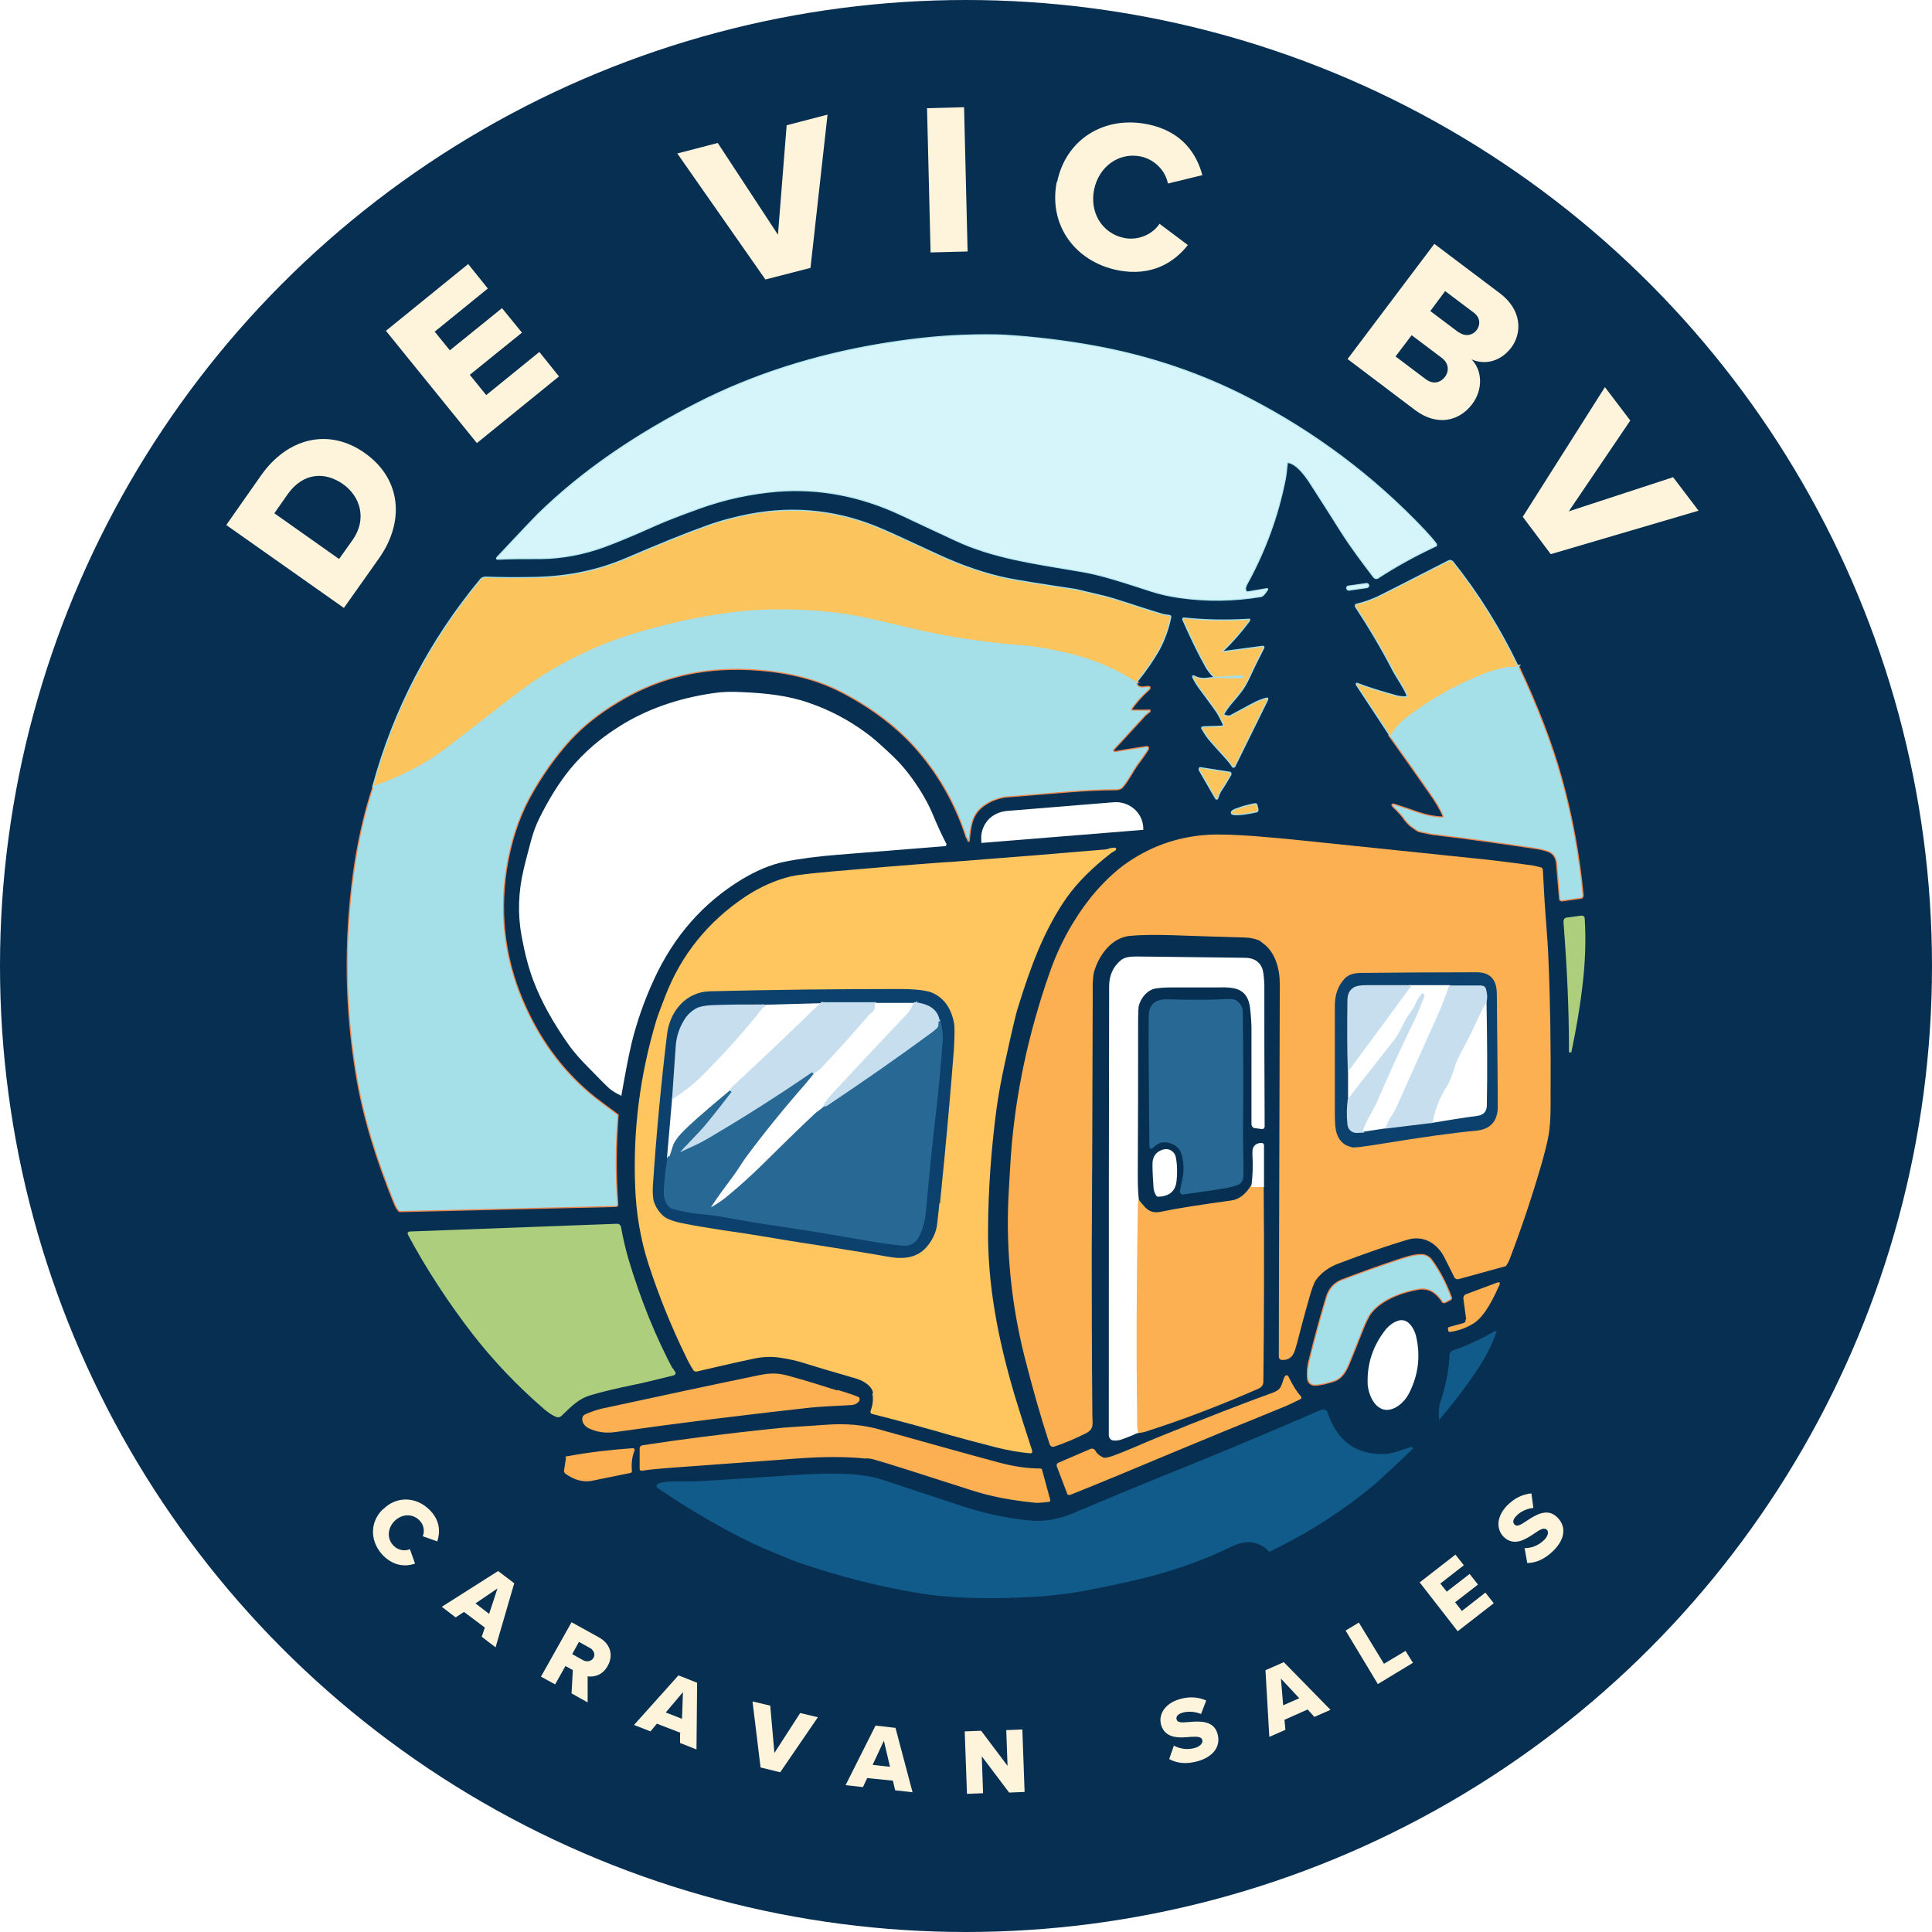
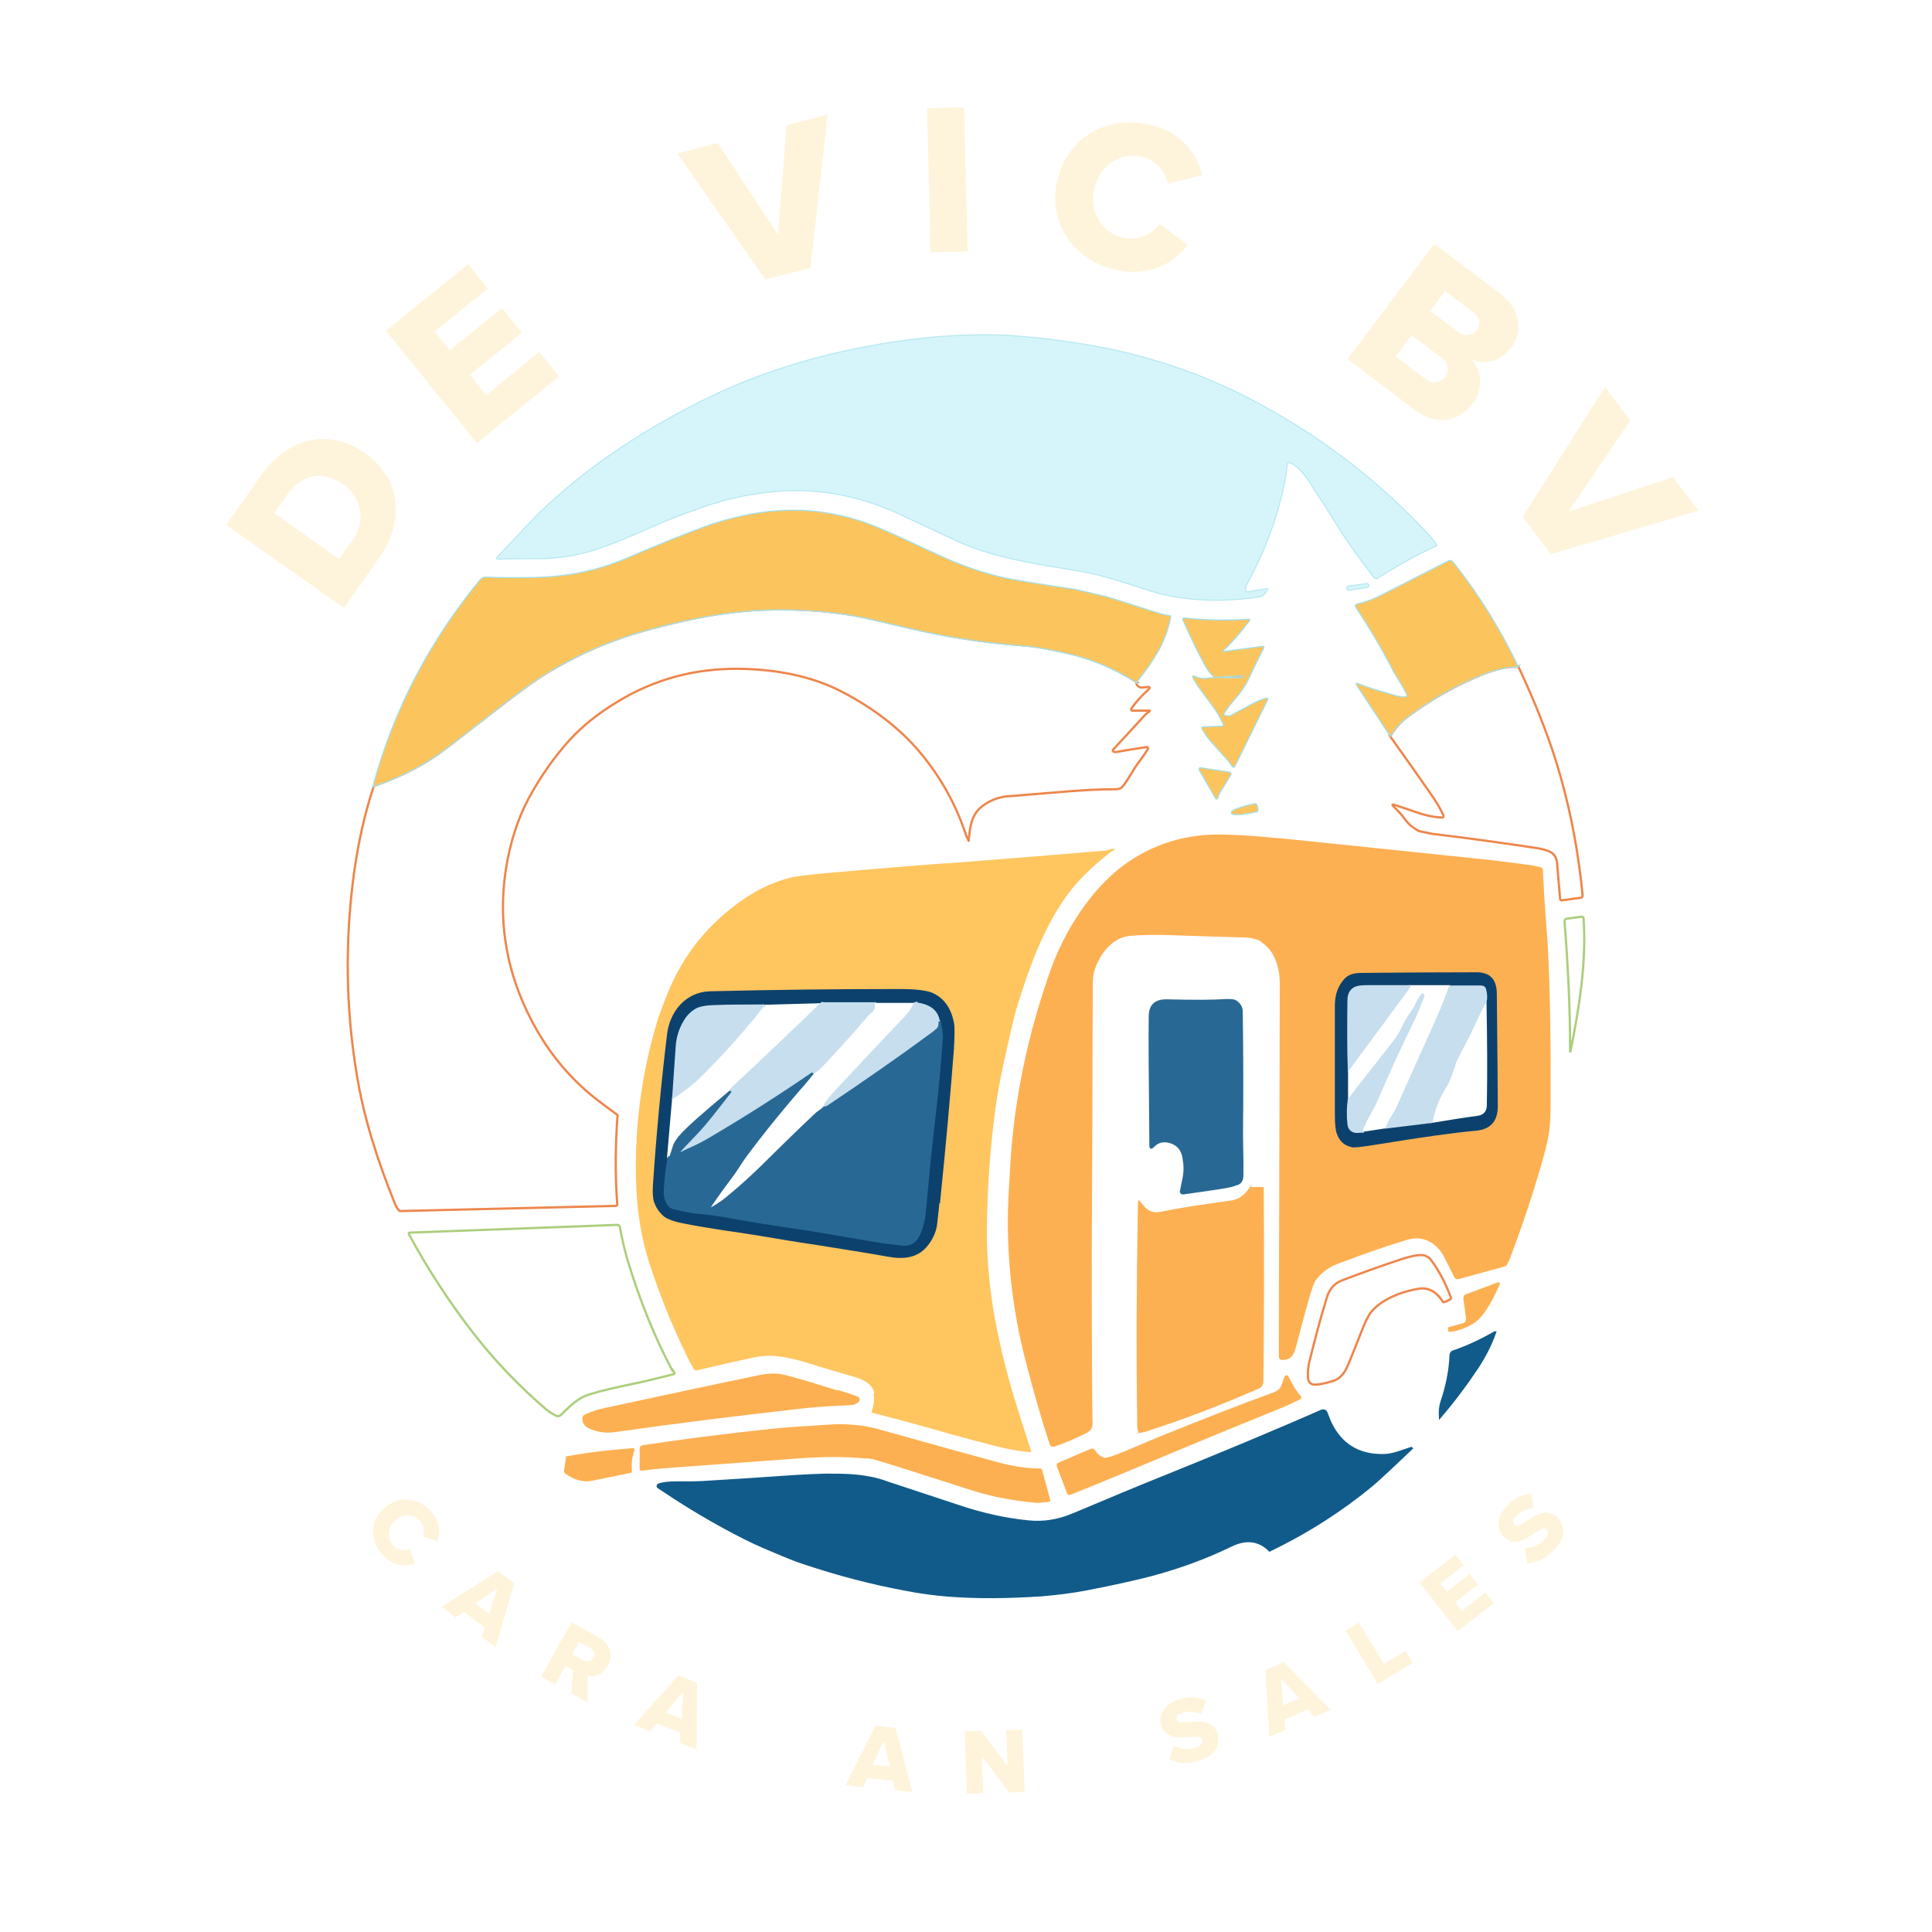
<svg xmlns="http://www.w3.org/2000/svg" version="1.1" viewBox="0 0 600 600">
  <defs>
    <style>
      .st0 {
        stroke: #acce7d;
      }

      .st0, .st1, .st2, .st3, .st4, .st5, .st6, .st7, .st8, .st9, .st10 {
        fill: none;
        stroke-width: .7px;
      }

      .st1 {
        stroke: #a5dfe7;
      }

      .st11 {
        fill: #fff;
      }

      .st12 {
        fill: #fdb052;
      }

      .st2 {
        stroke: #fdb052;
      }

      .st13 {
        fill: #d6f5fb;
      }

      .st14 {
        filter: url(#drop-shadow-1);
      }

      .st15 {
        fill: #acce7d;
      }

      .st16 {
        fill: #fcc45c;
      }

      .st3 {
        stroke: #ffc55f;
      }

      .st17 {
        fill: #c6deee;
      }

      .st18 {
        fill: #115b8a;
      }

      .st19 {
        fill: #286894;
      }

      .st4 {
        stroke: #b7e9f0;
      }

      .st20 {
        fill: #fdf4db;
      }

      .st5 {
        stroke: #0c416d;
      }

      .st6 {
        stroke: #ed864c;
      }

      .st21 {
        fill: #062f51;
      }

      .st7 {
        stroke: #286894;
      }

      .st8 {
        stroke: #115b8a;
      }

      .st9 {
        stroke: #c6deee;
      }

      .st22 {
        fill: #ffc55f;
      }

      .st23 {
        fill: #0c416d;
      }

      .st24 {
        fill: #a5dfe7;
      }

      .st10 {
        stroke: #fff;
      }
    </style>
    <filter id="drop-shadow-1" x="24.8" y="-11.8" width="548" height="614" filterUnits="userSpaceOnUse">
      <feOffset dx="0" dy="0" />
      <feGaussianBlur result="blur" stdDeviation="15" />
      <feFlood flood-color="#fdf4db" flood-opacity=".8" />
      <feComposite in2="blur" operator="in" />
      <feComposite in="SourceGraphic" />
    </filter>
  </defs>
  <g id="Laag_2">
-     <circle class="st21" cx="300" cy="300" r="300" />
-   </g>
+     </g>
  <g id="Laag_1_kopie">
    <g>
      <path class="st8" d="M464.3,413.8c-1.3,3.8-3.2,7.4-5.4,10.8-3.6,5.4-7.5,10.6-11.7,15.5-.1-1.8,0-3.3.5-4.8,1.6-4.7,2.6-9.5,2.8-14.4,0-.6.4-1.1.9-1.2,4.4-1.5,8.6-3.5,12.8-5.9h0ZM438.4,449.8c-6.5,6.2-10.6,10-12.4,11.5-9.2,7.6-19.7,14.4-31.7,20.2-3.3-3.3-7.4-3.8-12.2-1.4-7.4,3.6-15.5,6.6-24.4,9-4.9,1.3-11.7,2.8-20.4,4.5-4.3.8-8.9,1.4-13.7,1.8-10.5.7-20.2.8-29.1.1-4-.3-8.6-.9-13.7-1.9-10.2-1.9-20.5-4.6-31-8.1-2.9-.9-6.9-2.6-12.3-4.9-4-1.7-7.9-3.7-11.8-5.8-7.4-4-14.4-8.3-21.2-12.9-.2-.1-.3-.3-.2-.5,0-.2.2-.3.4-.4,2.5-.7,4.7-.6,8-.6,2,0,3.8,0,5.4-.1,9.7-.6,19.4-1.2,29.1-1.9,3-.2,6-.3,9-.4,5.5,0,9.5,0,14.4,1,1.2.2,3,.7,5.2,1.5,2.8.9,10.2,3.4,22.4,7.4,6.9,2.3,14,3.9,21.1,4.6,4.6.5,9.3-.2,14-2.2,10.4-4.4,20.5-8.6,30.2-12.5,5.4-2.2,14.1-5.7,26-10.7,9.5-4,16.5-7,21-9,.3-.1.5-.1.8,0,.3.1.5.3.6.6.7,1.7,1.1,2.7,1.2,3,3.3,7,8.9,10.4,16.7,10.2,1.2,0,2.7-.3,4.3-.8,1.4-.5,2.8-.9,4.2-1.4h0ZM438.4,449.8" />
      <path class="st18" d="M464.3,413.8c-1.3,3.8-3.2,7.4-5.4,10.8-3.6,5.4-7.5,10.6-11.7,15.5-.1-1.8,0-3.3.5-4.8,1.6-4.7,2.6-9.5,2.8-14.4,0-.6.4-1.1.9-1.2,4.4-1.5,8.6-3.5,12.8-5.9h0ZM438.4,449.8c-6.5,6.2-10.6,10-12.4,11.5-9.2,7.6-19.7,14.4-31.7,20.2-3.3-3.3-7.4-3.8-12.2-1.4-7.4,3.6-15.5,6.6-24.4,9-4.9,1.3-11.7,2.8-20.4,4.5-4.3.8-8.9,1.4-13.7,1.8-10.5.7-20.2.8-29.1.1-4-.3-8.6-.9-13.7-1.9-10.2-1.9-20.5-4.6-31-8.1-2.9-.9-6.9-2.6-12.3-4.9-4-1.7-7.9-3.7-11.8-5.8-7.4-4-14.4-8.3-21.2-12.9-.2-.1-.3-.3-.2-.5,0-.2.2-.3.4-.4,2.5-.7,4.7-.6,8-.6,2,0,3.8,0,5.4-.1,9.7-.6,19.4-1.2,29.1-1.9,3-.2,6-.3,9-.4,5.5,0,9.5,0,14.4,1,1.2.2,3,.7,5.2,1.5,2.8.9,10.2,3.4,22.4,7.4,6.9,2.3,14,3.9,21.1,4.6,4.6.5,9.3-.2,14-2.2,10.4-4.4,20.5-8.6,30.2-12.5,5.4-2.2,14.1-5.7,26-10.7,9.5-4,16.5-7,21-9,.3-.1.5-.1.8,0,.3.1.5.3.6.6.7,1.7,1.1,2.7,1.2,3,3.3,7,8.9,10.4,16.7,10.2,1.2,0,2.7-.3,4.3-.8,1.4-.5,2.8-.9,4.2-1.4h0ZM438.4,449.8" />
      <path class="st2" d="M392.8,292.7c-1.6-1.2-3.7-1.8-6.2-1.9-6.7-.2-14.1-.4-22.2-.7-6-.2-10.5-.1-13.6.2-5.7.6-9.7,5.9-11.3,11.2-.3.9-.4,2.2-.5,3.8,0,.7,0,1.9,0,3.8-.1,39.7-.2,65.9-.3,78.5,0,13.6,0,31.1.2,52.3,0,2.2.6,3.7-1.8,4.9-3.2,1.6-6.4,3-9.7,4.1-.6.2-.9,0-1.1-.5-2.6-7.9-5.2-17-7.8-27.2-4-16-5.7-32.3-5-48.7.2-4.3.5-8.9.8-13.8,1.4-18.9,5.4-37.6,11.9-56.2,3.1-9,7.5-16.9,13-23.8,3.2-3.9,6.5-7.1,9.8-9.6,7.9-5.8,16.6-8.9,26.2-9.5,3.9-.2,8.6,0,14.3.4,6.2.5,11.6,1,16.2,1.5,19.1,2,36.5,3.8,52,5.4,4.3.4,10,1.1,17.3,2.1,1.1.1,2.2.4,3.4.7.2,0,.3.2.4.4.2,3.7.4,8.3.8,13.6.5,6.2.8,10.8.9,13.6.6,13.3.8,27.5.7,42.6,0,3.6.1,8.3-.6,12.5-.4,2.3-1.2,5.5-2.4,9.7-2.7,9.2-5.9,18.9-9.8,29.1-.2.5-.5,1-.8,1.5-.1.2-.3.3-.5.3l-14.2,3.9c-.4.1-.8,0-1-.5-1.3-2.7-2.4-4.8-3.1-6.2-2.3-4.4-6.7-7.1-11.9-5.5-6.4,1.9-13.5,4.4-21.4,7.4-3,1.1-5.4,2.9-7.1,5.2-.6.8-1.3,2.7-2.2,5.9-1.3,4.5-2.5,9.1-3.7,13.7-.8,2.9-1.2,5.2-4.4,5.1-.3,0-.6-.3-.6-.6,0-24,.2-62.6.3-115.8,0-4.8-1.4-10-5.3-12.9h0ZM392.8,292.7" />
      <path class="st12" d="M392.8,292.7c-1.6-1.2-3.7-1.8-6.2-1.9-6.7-.2-14.1-.4-22.2-.7-6-.2-10.5-.1-13.6.2-5.7.6-9.7,5.9-11.3,11.2-.3.9-.4,2.2-.5,3.8,0,.7,0,1.9,0,3.8-.1,39.7-.2,65.9-.3,78.5,0,13.6,0,31.1.2,52.3,0,2.2.6,3.7-1.8,4.9-3.2,1.6-6.4,3-9.7,4.1-.6.2-.9,0-1.1-.5-2.6-7.9-5.2-17-7.8-27.2-4-16-5.7-32.3-5-48.7.2-4.3.5-8.9.8-13.8,1.4-18.9,5.4-37.6,11.9-56.2,3.1-9,7.5-16.9,13-23.8,3.2-3.9,6.5-7.1,9.8-9.6,7.9-5.8,16.6-8.9,26.2-9.5,3.9-.2,8.6,0,14.3.4,6.2.5,11.6,1,16.2,1.5,19.1,2,36.5,3.8,52,5.4,4.3.4,10,1.1,17.3,2.1,1.1.1,2.2.4,3.4.7.2,0,.3.2.4.4.2,3.7.4,8.3.8,13.6.5,6.2.8,10.8.9,13.6.6,13.3.8,27.5.7,42.6,0,3.6.1,8.3-.6,12.5-.4,2.3-1.2,5.5-2.4,9.7-2.7,9.2-5.9,18.9-9.8,29.1-.2.5-.5,1-.8,1.5-.1.2-.3.3-.5.3l-14.2,3.9c-.4.1-.8,0-1-.5-1.3-2.7-2.4-4.8-3.1-6.2-2.3-4.4-6.7-7.1-11.9-5.5-6.4,1.9-13.5,4.4-21.4,7.4-3,1.1-5.4,2.9-7.1,5.2-.6.8-1.3,2.7-2.2,5.9-1.3,4.5-2.5,9.1-3.7,13.7-.8,2.9-1.2,5.2-4.4,5.1-.3,0-.6-.3-.6-.6,0-24,.2-62.6.3-115.8,0-4.8-1.4-10-5.3-12.9h0ZM392.8,292.7" />
      <path class="st2" d="M392.1,368.3c.2,22.1.1,42.3-.1,60.8,0,.8-.4,1.4-1.2,1.8-11.4,5-23,9.5-34.9,13.3-.5.2-1.5.4-2.9.6-.2-1-.3-2.1-.3-3.1,0-1.5,0-2.3,0-2.3-.3-18.4-.2-39.6.2-63.8,0-1.5,0-2.5.2-3.1.8,1,1.5,1.8,2.2,2.6,1.4,1.5,3.1,2,5.1,1.6,5.2-1.1,12.4-2.2,21.8-3.5,2.7-.3,4.9-2,6.7-5h3.1ZM455.7,409.8l-.9-6.6c0-.4.2-.8.5-.9l9.9-3.7c0,0,.1,0,.2,0,0,0,0,.1,0,.2-1.9,4.2-4.4,9.5-7.8,11.8-2.2,1.4-4.6,2.3-7.3,2.7,0,0-.2,0-.2-.1v-.3c-.2-.3-.1-.5.2-.5l4.4-1.2c.5-.2.9-.7.8-1.2h0ZM260.4,432.1c3,.9,5,1.6,5.9,2,.2,0,.3.2.3.4,0,.2,0,.4-.1.5-.5.6-1.2.9-1.9,1-5.2.3-9.7.4-14.8,1-19.6,2.2-39.2,4.6-58.8,7.4-2.9.4-5.6,0-7.9-1.1-1.1-.5-1.7-1.3-1.9-2.2-.1-.8.1-1.3.8-1.6,2.1-.9,4.2-1.6,6.4-2,16.6-3.6,32.5-7,47.5-10.1,3.5-.7,5.8-.7,9.2.3,4.5,1.2,9.6,2.8,15.3,4.6h0ZM260.4,432.1" />
      <path class="st12" d="M392.1,368.3c.2,22.1.1,42.3-.1,60.8,0,.8-.4,1.4-1.2,1.8-11.4,5-23,9.5-34.9,13.3-.5.2-1.5.4-2.9.6-.2-1-.3-2.1-.3-3.1,0-1.5,0-2.3,0-2.3-.3-18.4-.2-39.6.2-63.8,0-1.5,0-2.5.2-3.1.8,1,1.5,1.8,2.2,2.6,1.4,1.5,3.1,2,5.1,1.6,5.2-1.1,12.4-2.2,21.8-3.5,2.7-.3,4.9-2,6.7-5h3.1ZM455.7,409.8l-.9-6.6c0-.4.2-.8.5-.9l9.9-3.7c0,0,.1,0,.2,0,0,0,0,.1,0,.2-1.9,4.2-4.4,9.5-7.8,11.8-2.2,1.4-4.6,2.3-7.3,2.7,0,0-.2,0-.2-.1v-.3c-.2-.3-.1-.5.2-.5l4.4-1.2c.5-.2.9-.7.8-1.2h0ZM260.4,432.1c3,.9,5,1.6,5.9,2,.2,0,.3.2.3.4,0,.2,0,.4-.1.5-.5.6-1.2.9-1.9,1-5.2.3-9.7.4-14.8,1-19.6,2.2-39.2,4.6-58.8,7.4-2.9.4-5.6,0-7.9-1.1-1.1-.5-1.7-1.3-1.9-2.2-.1-.8.1-1.3.8-1.6,2.1-.9,4.2-1.6,6.4-2,16.6-3.6,32.5-7,47.5-10.1,3.5-.7,5.8-.7,9.2.3,4.5,1.2,9.6,2.8,15.3,4.6h0ZM260.4,432.1" />
      <path class="st2" d="M342.5,453c.6.2,1.6,0,3.1-.5,5-1.8,9.4-3.9,14.6-6,14.6-5.9,26.4-10.5,35.3-13.7.8-.3,1.5-.7,2.1-1.3.8-.9,1.1-2.5,1.5-3.5.3-.7.6-.8.9,0,1.2,2.4,2.4,4.4,3.7,5.8.2.2.1.3,0,.4-2.4,1.2-3.9,1.9-4.4,2.1-16.7,6.8-28.1,11.5-34.3,14.1-13.3,5.6-24.2,10.1-32.7,13.5-.1,0-.3,0-.4,0-.1,0-.2-.1-.2-.3l-3.2-8.4c0-.3,0-.5.3-.6l10-4.3c.4-.2.8,0,1,.3.6,1.1,1.6,1.9,2.8,2.4h0ZM268.7,452.6c-6-.6-13.1-.6-21.1,0-12.7.9-25.4,1.9-38.1,2.8-5.7.4-9.1.8-10.1,1-.3,0-.4,0-.4-.3v-6.3c0-.3.2-.5.5-.6,12.4-1.9,25.8-3.6,40-5.1,5.2-.6,10.9-.8,17.3-1.3,5.8-.4,11.3,0,16.7,1.6,14,3.9,26.1,7.3,36.5,10.1,4.8,1.3,9.1,1.9,13,1.9.2,0,.3,0,.3.2l2.5,9.2c0,0,0,.2,0,.2,0,0-.1.1-.2.1-.7,0-1.5.2-2.2.2-.8.1-1.5.1-2.3,0-7-.7-13.2-1.9-18.6-3.6-17.1-5.5-27.4-8.8-31.1-9.8-.6-.2-1.5-.3-2.7-.4h0ZM176.2,452.6c6.5-1.2,13.2-2,20.3-2.5.2,0,.3,0,.2.3-.8,2.1-1,4.2-.8,6.4,0,.2,0,.3-.2.3-6.7,1.4-10.5,2.1-11.3,2.3-3.3.8-6-.2-8.6-2-.2-.2-.3-.4-.3-.6l.6-3.9c0,0,0-.2.2-.2h0ZM176.2,452.6" />
      <path class="st12" d="M342.5,453c.6.2,1.6,0,3.1-.5,5-1.8,9.4-3.9,14.6-6,14.6-5.9,26.4-10.5,35.3-13.7.8-.3,1.5-.7,2.1-1.3.8-.9,1.1-2.5,1.5-3.5.3-.7.6-.8.9,0,1.2,2.4,2.4,4.4,3.7,5.8.2.2.1.3,0,.4-2.4,1.2-3.9,1.9-4.4,2.1-16.7,6.8-28.1,11.5-34.3,14.1-13.3,5.6-24.2,10.1-32.7,13.5-.1,0-.3,0-.4,0-.1,0-.2-.1-.2-.3l-3.2-8.4c0-.3,0-.5.3-.6l10-4.3c.4-.2.8,0,1,.3.6,1.1,1.6,1.9,2.8,2.4h0ZM268.7,452.6c-6-.6-13.1-.6-21.1,0-12.7.9-25.4,1.9-38.1,2.8-5.7.4-9.1.8-10.1,1-.3,0-.4,0-.4-.3v-6.3c0-.3.2-.5.5-.6,12.4-1.9,25.8-3.6,40-5.1,5.2-.6,10.9-.8,17.3-1.3,5.8-.4,11.3,0,16.7,1.6,14,3.9,26.1,7.3,36.5,10.1,4.8,1.3,9.1,1.9,13,1.9.2,0,.3,0,.3.2l2.5,9.2c0,0,0,.2,0,.2,0,0-.1.1-.2.1-.7,0-1.5.2-2.2.2-.8.1-1.5.1-2.3,0-7-.7-13.2-1.9-18.6-3.6-17.1-5.5-27.4-8.8-31.1-9.8-.6-.2-1.5-.3-2.7-.4h0ZM176.2,452.6c6.5-1.2,13.2-2,20.3-2.5.2,0,.3,0,.2.3-.8,2.1-1,4.2-.8,6.4,0,.2,0,.3-.2.3-6.7,1.4-10.5,2.1-11.3,2.3-3.3.8-6-.2-8.6-2-.2-.2-.3-.4-.3-.6l.6-3.9c0,0,0-.2.2-.2h0ZM176.2,452.6" />
      <path class="st6" d="M352.9,211.8c0,1.4,1,2,3,1.6,1.3-.2,1.5.1.5,1-1.9,1.7-3.6,3.6-5.1,5.7,0,.1,0,.2,0,.4,0,.1.2.2.3.2h5.2c0-.1.2,0,.2,0,0,0,0,.2,0,.2-.7.6-1.5,1.1-2,1.8-4.1,4.5-7.2,7.8-9.3,10.1,0,0-.1.2-.1.3,0,.1,0,.2.2.3.2.2.6.2,1.1.1,1-.2,4-.7,9.2-1.5.1,0,.3,0,.4.2,0,.1,0,.3,0,.4-1.2,1.9-2.3,3.4-3.2,4.6-1.5,2-2.8,4.8-4.7,7.1-.4.5-1.1.8-2.1.8-9.6,0-19.1,1.1-28.6,1.8-3.9.3-5.9.5-6.1.5-2,.4-4,1.1-5.8,2.3-4.4,2.8-4.7,6.7-5.2,11.7,0-.5-.2-.8-.3-1-.2-.3-.3-.5-.3-.5-3.2-9.9-8.1-18.7-14.7-26.5-6.4-7.6-14.9-13.8-23.7-18.4-9.8-5.2-21.3-7.2-32.6-7.3-13.6-.1-26.2,3.3-37.7,10.4-5.8,3.5-10.6,7.4-14.5,11.6-4.8,5.3-9.1,11.4-12.8,18.2-3.4,6.4-5.8,13.8-7.1,22.1-2.3,15.1-.2,29.6,6.3,43.5,5.1,11,12.2,20.2,21.2,27.4,1.4,1.1,3.8,2.9,7.2,5.4-.7,9.1-.8,18.4-.1,27.8,0,.1,0,.2-.1.3,0,0-.2.1-.3.1l-66.9,1.6c-.2,0-.4,0-.5-.2-.5-.5-.9-1.3-1.3-2.2-5.4-13.4-9.7-26.7-11.9-40.6-3.3-20.2-3.6-40.7-.8-61.6,1.3-9.5,3.3-18.7,6.2-27.4,8.9-3.1,16.3-7,22.4-11.7,5.7-4.4,11.5-8.9,17.2-13.3,4.9-3.8,8.6-6.5,11.1-8.2,10.1-6.6,20.9-11.5,32.3-14.8,4.9-1.4,9.4-2.5,13.4-3.4,9.5-2.1,18-3.2,25.7-3.4,10.8-.3,20.8.5,29.8,2.3,2.3.5,6.9,1.6,13.8,3.2,11.7,2.8,23.7,4.7,36,5.6,2.9.2,7.1.9,12.6,2.1,8.2,1.7,15.7,4.8,22.6,9.3h0ZM431.9,228.4c1.3-2.2,2.9-4,4.7-5.4,7.4-5.7,15.4-10.2,24.1-13.7,2.2-.9,4.5-1.5,6.8-2,.5,0,1.2-.2,2-.2.7,0,1.4,0,2-.2,6,12.8,10.4,24.3,13.3,34.8,3.3,11.8,5.5,23.9,6.7,36.4,0,.3-.2.7-.6.7l-5.8.8c-.1,0-.3,0-.4-.1-.1,0-.2-.2-.2-.4-.1-1.2-.4-4.8-.9-10.7-.1-1.5-.6-2.7-1.5-3.4-.8-.7-2.4-1.2-4.7-1.6-10-1.5-20.5-3-31.4-4.3-.8,0-2.5-.4-5.3-1-.2,0-.9-.5-2.3-1.5-.7-.5-1.3-1.2-1.9-1.9-1-1.5-2.2-2.8-3.6-4.1-.7-.7-.6-.9.3-.6,3.1,1,5.1,1.7,6.2,2.1,2.8,1,5.7,1.7,8.5,1.8,0,0,0,0,.1,0,.3-.1.4-.4.2-.8-.8-1.8-2.1-4.1-4.1-6.9-4.1-5.9-8.3-11.8-12.5-17.7h0ZM379.7,210.6l-2.5-.4,8.6-.5c.3,0,.4.1.3.4v.2c0,.1-.1.2-.2.2h-6.2ZM448.2,404.4c-1.7-2.7-4.1-4.7-7.5-4.2-5.1.8-11.6,3.2-14.9,7.3-.9,1.1-1.9,3.2-3.1,6.3-1.3,3.4-2.6,6.5-3.8,9.5-1,2.5-2.3,4.8-5,5.6-2,.6-3.7,1-5,1.1-1.7.2-2.6-.6-2.7-2.2-.1-1.6,0-3.5.6-5.6,1.5-6,3.2-12.5,5.3-19.4.8-2.5,2.3-4.2,4.5-5.1,5.5-2.1,11.8-4.4,18.8-6.7,1.9-.6,5.8-1.8,7.5-.9.8.4,1.3.8,1.6,1.3,2.3,3.1,4.4,7,6.1,11.6,0,.2,0,.4-.2.5-.7.4-1.3.7-1.8.9-.2,0-.4,0-.6-.2h0ZM448.2,404.4" />
-       <path class="st24" d="M352.9,211.8c0,1.4,1,2,3,1.6,1.3-.2,1.5.1.5,1-1.9,1.7-3.6,3.6-5.1,5.7,0,.1,0,.2,0,.4,0,.1.2.2.3.2h5.2c0-.1.2,0,.2,0,0,0,0,.2,0,.2-.7.6-1.5,1.1-2,1.8-4.1,4.5-7.2,7.8-9.3,10.1,0,0-.1.2-.1.3,0,.1,0,.2.2.3.2.2.6.2,1.1.1,1-.2,4-.7,9.2-1.5.1,0,.3,0,.4.2,0,.1,0,.3,0,.4-1.2,1.9-2.3,3.4-3.2,4.6-1.5,2-2.8,4.8-4.7,7.1-.4.5-1.1.8-2.1.8-9.6,0-19.1,1.1-28.6,1.8-3.9.3-5.9.5-6.1.5-2,.4-4,1.1-5.8,2.3-4.4,2.8-4.7,6.7-5.2,11.7,0-.5-.2-.8-.3-1-.2-.3-.3-.5-.3-.5-3.2-9.9-8.1-18.7-14.7-26.5-6.4-7.6-14.9-13.8-23.7-18.4-9.8-5.2-21.3-7.2-32.6-7.3-13.6-.1-26.2,3.3-37.7,10.4-5.8,3.5-10.6,7.4-14.5,11.6-4.8,5.3-9.1,11.4-12.8,18.2-3.4,6.4-5.8,13.8-7.1,22.1-2.3,15.1-.2,29.6,6.3,43.5,5.1,11,12.2,20.2,21.2,27.4,1.4,1.1,3.8,2.9,7.2,5.4-.7,9.1-.8,18.4-.1,27.8,0,.1,0,.2-.1.3,0,0-.2.1-.3.1l-66.9,1.6c-.2,0-.4,0-.5-.2-.5-.5-.9-1.3-1.3-2.2-5.4-13.4-9.7-26.7-11.9-40.6-3.3-20.2-3.6-40.7-.8-61.6,1.3-9.5,3.3-18.7,6.2-27.4,8.9-3.1,16.3-7,22.4-11.7,5.7-4.4,11.5-8.9,17.2-13.3,4.9-3.8,8.6-6.5,11.1-8.2,10.1-6.6,20.9-11.5,32.3-14.8,4.9-1.4,9.4-2.5,13.4-3.4,9.5-2.1,18-3.2,25.7-3.4,10.8-.3,20.8.5,29.8,2.3,2.3.5,6.9,1.6,13.8,3.2,11.7,2.8,23.7,4.7,36,5.6,2.9.2,7.1.9,12.6,2.1,8.2,1.7,15.7,4.8,22.6,9.3h0ZM431.9,228.4c1.3-2.2,2.9-4,4.7-5.4,7.4-5.7,15.4-10.2,24.1-13.7,2.2-.9,4.5-1.5,6.8-2,.5,0,1.2-.2,2-.2.7,0,1.4,0,2-.2,6,12.8,10.4,24.3,13.3,34.8,3.3,11.8,5.5,23.9,6.7,36.4,0,.3-.2.7-.6.7l-5.8.8c-.1,0-.3,0-.4-.1-.1,0-.2-.2-.2-.4-.1-1.2-.4-4.8-.9-10.7-.1-1.5-.6-2.7-1.5-3.4-.8-.7-2.4-1.2-4.7-1.6-10-1.5-20.5-3-31.4-4.3-.8,0-2.5-.4-5.3-1-.2,0-.9-.5-2.3-1.5-.7-.5-1.3-1.2-1.9-1.9-1-1.5-2.2-2.8-3.6-4.1-.7-.7-.6-.9.3-.6,3.1,1,5.1,1.7,6.2,2.1,2.8,1,5.7,1.7,8.5,1.8,0,0,0,0,.1,0,.3-.1.4-.4.2-.8-.8-1.8-2.1-4.1-4.1-6.9-4.1-5.9-8.3-11.8-12.5-17.7h0ZM379.7,210.6l-2.5-.4,8.6-.5c.3,0,.4.1.3.4v.2c0,.1-.1.2-.2.2h-6.2ZM448.2,404.4c-1.7-2.7-4.1-4.7-7.5-4.2-5.1.8-11.6,3.2-14.9,7.3-.9,1.1-1.9,3.2-3.1,6.3-1.3,3.4-2.6,6.5-3.8,9.5-1,2.5-2.3,4.8-5,5.6-2,.6-3.7,1-5,1.1-1.7.2-2.6-.6-2.7-2.2-.1-1.6,0-3.5.6-5.6,1.5-6,3.2-12.5,5.3-19.4.8-2.5,2.3-4.2,4.5-5.1,5.5-2.1,11.8-4.4,18.8-6.7,1.9-.6,5.8-1.8,7.5-.9.8.4,1.3.8,1.6,1.3,2.3,3.1,4.4,7,6.1,11.6,0,.2,0,.4-.2.5-.7.4-1.3.7-1.8.9-.2,0-.4,0-.6-.2h0ZM448.2,404.4" />
      <path class="st0" d="M487.6,326.5c0,.1,0,.2,0,.3h0c0-.7,0-1.3,0-1.7,0-11.7-.6-24.6-1.7-38.8,0-.6.2-1,.8-1l4.4-.6c.5,0,.7.1.7.6.4,6.4.2,13.4-.7,20.8-.8,6.9-2,13.7-3.4,20.4h0ZM208.9,425.5s.1.2.4.6c.3.3.2.6-.2.7-5.7,1.4-9.6,2.4-11.8,2.8-5.8,1.2-10.5,2.3-14.1,3.4-3.7,1.1-6,3.5-9.1,6.5-.3.3-.8.4-1.3.2-1.1-.5-2.2-1.2-3.3-2.1-8.6-7.4-16.1-15.3-22.6-23.7-7.4-9.6-14.1-19.8-19.9-30.6-.2-.3,0-.5.3-.5l64.4-2.4c.4,0,.7.3.8.6.6,3.5,1.4,6.8,2.3,10,3.9,13,8.6,24.5,14,34.6h0ZM208.9,425.5" />
-       <path class="st15" d="M487.6,326.5c0,.1,0,.2,0,.3h0c0-.7,0-1.3,0-1.7,0-11.7-.6-24.6-1.7-38.8,0-.6.2-1,.8-1l4.4-.6c.5,0,.7.1.7.6.4,6.4.2,13.4-.7,20.8-.8,6.9-2,13.7-3.4,20.4h0ZM208.9,425.5s.1.2.4.6c.3.3.2.6-.2.7-5.7,1.4-9.6,2.4-11.8,2.8-5.8,1.2-10.5,2.3-14.1,3.4-3.7,1.1-6,3.5-9.1,6.5-.3.3-.8.4-1.3.2-1.1-.5-2.2-1.2-3.3-2.1-8.6-7.4-16.1-15.3-22.6-23.7-7.4-9.6-14.1-19.8-19.9-30.6-.2-.3,0-.5.3-.5l64.4-2.4c.4,0,.7.3.8.6.6,3.5,1.4,6.8,2.3,10,3.9,13,8.6,24.5,14,34.6h0ZM208.9,425.5" />
      <path class="st10" d="M293.8,262.4c-11.1.9-22.3,1.8-33.6,2.7-6.2.5-11.8,1.2-16.7,2.2-4.4.9-8.8,2.8-13.3,5.5-12.2,7.4-21.3,17.9-27.4,31.2-3.1,6.7-5.4,13.4-7,19.9-1,4.3-2,9.6-3.1,15.9-1.6-.8-2.6-1.5-3.2-2-1-.9-3.1-3-6.3-6.3-2.7-2.7-4.7-5-6-6.8-4.9-6.9-8.7-13.6-11.2-20.2-1.5-3.9-2.7-8.6-3.7-14-1.2-6.7-1-13.5.7-20.6.2-.8.8-3.4,2-7.8.8-3.1,1.7-5.6,2.7-7.6,3-6.1,6.2-11.2,9.6-15.4,4.2-5.1,9.3-9.5,15.2-13.2,8.4-5.3,18.1-8.7,29.1-10.3,2.6-.4,5.6-.5,8.9-.3,7,.3,14.1,1,20.6,3.3,6.4,2.2,12.3,5.3,17.7,9.3,1.7,1.2,4.1,3.3,7.1,6.1,2.4,2.2,4.4,4.4,6,6.5,3.2,4.2,5.5,8.1,7.1,11.7,2,4.8,3.6,8.2,4.7,10.2h0ZM305.2,261.4s0,0-.1,0c0,0,0,0,0-.1v-.4c-.2-2.1.5-4.2,1.9-5.9,1.4-1.6,3.5-2.6,5.7-2.8l33.1-2.7c4.6-.4,8.6,2.9,8.9,7.4v.4s0,0,0,.1c0,0,0,0-.1,0l-49.4,4ZM353.2,372.4c-.1.6-.2,1.6-.2,3.1-.4,24.2-.5,45.5-.2,63.8,0,0,0,.8,0,2.3,0,1.1,0,2.1.3,3.1-1.4.7-2.9,1.3-4.3,1.8-1.2.5-2.2.6-3,.5-.6,0-1.1-.6-1.1-1.3,0-54.2,0-100.6.1-139.4,0-3.3,1.2-5.9,3.5-7.8.9-.8,2.4-1.1,4.5-1.1,0,0,11.4.1,33.8.4,2.5,0,4.2,1,5,2.9.4.9.6,2.7.7,5.2,0,12.3,0,27,.1,43.9,0,.4-.2.5-.5.5l-2.1-.3c-.5,0-.8-.4-.8-.9,0-9.2,0-19.1,0-29.7,0-1.3-.1-3.3-.4-6.1-.3-3.1-1.5-5.2-3.7-6.2-1.2-.6-3.4-.9-6.4-.8-2.6,0-7,0-13.3,0-2.1,0-4.1,0-6.1.3-2.9.3-5.2,3.2-5.8,5.8-.1.5-.2,2.3-.2,5.5,0,15.4,0,30.8-.1,46.2,0,2.9,0,5.6.3,8.3h0ZM353.2,372.4" />
      <path class="st11" d="M293.8,262.4c-11.1.9-22.3,1.8-33.6,2.7-6.2.5-11.8,1.2-16.7,2.2-4.4.9-8.8,2.8-13.3,5.5-12.2,7.4-21.3,17.9-27.4,31.2-3.1,6.7-5.4,13.4-7,19.9-1,4.3-2,9.6-3.1,15.9-1.6-.8-2.6-1.5-3.2-2-1-.9-3.1-3-6.3-6.3-2.7-2.7-4.7-5-6-6.8-4.9-6.9-8.7-13.6-11.2-20.2-1.5-3.9-2.7-8.6-3.7-14-1.2-6.7-1-13.5.7-20.6.2-.8.8-3.4,2-7.8.8-3.1,1.7-5.6,2.7-7.6,3-6.1,6.2-11.2,9.6-15.4,4.2-5.1,9.3-9.5,15.2-13.2,8.4-5.3,18.1-8.7,29.1-10.3,2.6-.4,5.6-.5,8.9-.3,7,.3,14.1,1,20.6,3.3,6.4,2.2,12.3,5.3,17.7,9.3,1.7,1.2,4.1,3.3,7.1,6.1,2.4,2.2,4.4,4.4,6,6.5,3.2,4.2,5.5,8.1,7.1,11.7,2,4.8,3.6,8.2,4.7,10.2h0ZM305.2,261.4s0,0-.1,0c0,0,0,0,0-.1v-.4c-.2-2.1.5-4.2,1.9-5.9,1.4-1.6,3.5-2.6,5.7-2.8l33.1-2.7c4.6-.4,8.6,2.9,8.9,7.4v.4s0,0,0,.1c0,0,0,0-.1,0l-49.4,4ZM353.2,372.4c-.1.6-.2,1.6-.2,3.1-.4,24.2-.5,45.5-.2,63.8,0,0,0,.8,0,2.3,0,1.1,0,2.1.3,3.1-1.4.7-2.9,1.3-4.3,1.8-1.2.5-2.2.6-3,.5-.6,0-1.1-.6-1.1-1.3,0-54.2,0-100.6.1-139.4,0-3.3,1.2-5.9,3.5-7.8.9-.8,2.4-1.1,4.5-1.1,0,0,11.4.1,33.8.4,2.5,0,4.2,1,5,2.9.4.9.6,2.7.7,5.2,0,12.3,0,27,.1,43.9,0,.4-.2.5-.5.5l-2.1-.3c-.5,0-.8-.4-.8-.9,0-9.2,0-19.1,0-29.7,0-1.3-.1-3.3-.4-6.1-.3-3.1-1.5-5.2-3.7-6.2-1.2-.6-3.4-.9-6.4-.8-2.6,0-7,0-13.3,0-2.1,0-4.1,0-6.1.3-2.9.3-5.2,3.2-5.8,5.8-.1.5-.2,2.3-.2,5.5,0,15.4,0,30.8-.1,46.2,0,2.9,0,5.6.3,8.3h0ZM353.2,372.4" />
      <path class="st10" d="M392.1,368.3h-3.1c.4-3.2.5-6.4.3-9.8,0-1,0-1.7.3-2.1.4-.7,1.1-1.1,2.2-1.1.2,0,.4.1.4.4v12.6ZM361.5,357.3c1.5-.4,3,.6,3.3,2.1.3,1.4.4,2.8.4,4.3,0,2.2-.2,3.6-.4,4.3-.6,2.1-2.3,3.2-5,3.3-.2,0-.4,0-.5-.3-.4-.6-.6-1.3-.7-2-.3-4.3-.4-7.1-.3-8.2.2-1.8,1.3-3,3.1-3.5h0ZM435.9,410.4c1.8.4,3.1,2.9,3.5,4.5,1.5,6.3.7,12.2-2.2,17.8-1.2,2.4-4.4,5.4-7.4,4.7-2.9-.7-4.5-4.7-4.7-7.4-.3-6.3,1.6-12,5.6-17,1.1-1.3,3.3-3,5.1-2.6h0ZM435.9,410.4" />
      <path class="st11" d="M392.1,368.3h-3.1c.4-3.2.5-6.4.3-9.8,0-1,0-1.7.3-2.1.4-.7,1.1-1.1,2.2-1.1.2,0,.4.1.4.4v12.6ZM361.5,357.3c1.5-.4,3,.6,3.3,2.1.3,1.4.4,2.8.4,4.3,0,2.2-.2,3.6-.4,4.3-.6,2.1-2.3,3.2-5,3.3-.2,0-.4,0-.5-.3-.4-.6-.6-1.3-.7-2-.3-4.3-.4-7.1-.3-8.2.2-1.8,1.3-3,3.1-3.5h0ZM435.9,410.4c1.8.4,3.1,2.9,3.5,4.5,1.5,6.3.7,12.2-2.2,17.8-1.2,2.4-4.4,5.4-7.4,4.7-2.9-.7-4.5-4.7-4.7-7.4-.3-6.3,1.6-12,5.6-17,1.1-1.3,3.3-3,5.1-2.6h0ZM435.9,410.4" />
-       <path class="st3" d="M271.5,432.6c-.4-2.5-3.2-4.1-5.5-4.8-5.5-1.6-10.7-3.1-15.8-4.7-2.5-.8-5.1-1.4-7.9-1.8-2.6-.4-5.2-.3-7.8.2-5.7,1.2-11.8,2.6-18.2,4.1-.3,0-.5,0-.7-.3-1-1.6-1.7-2.9-2.2-4-4.8-9.8-8.6-19.4-11.7-28.9-2.4-7.5-3.8-15.5-4.1-23.9-.7-17.5,1.5-34.6,6.5-51.3.3-1.1,1.3-3.8,2.9-7.9,4.9-12.6,13.1-22.8,24.6-30.5,4.5-3,9.2-5.1,14.1-6.3,1.7-.4,5.9-.9,12.6-1.5,11.4-1,23.2-2,35.5-2.9.9,0,2-.1,3.2-.2,15.5-1.2,30.7-2.4,45.8-3.7.4,0,1-.1,1.6-.3.5-.2,1.1-.3,1.6-.3.4,0,.4,0,.1.3-.4.3-1,.5-1.3.8-5.8,4.5-10.4,9.1-13.7,13.7-7.2,10.2-11.5,22.1-15.3,34.4-.8,2.5-2.1,8.3-4.1,17.4-1.1,5-1.9,9.5-2.5,13.6-1.7,12.7-2.6,25.1-2.7,37.5-.2,17.6,3,34.2,8.2,51.9,1.5,4.9,3.3,10.7,5.5,17.4,0,0,0,.2,0,.3,0,0-.2.1-.2.1-3.3-.3-6.8-.9-10.4-1.8-5.9-1.5-10.7-2.8-14.3-3.8-8.3-2.4-16.3-4.6-24.3-6.6-.3,0-.4-.3-.3-.5.7-1.9.9-3.7.6-5.4h0ZM271.5,432.6" />
      <path class="st22" d="M271.5,432.6c-.4-2.5-3.2-4.1-5.5-4.8-5.5-1.6-10.7-3.1-15.8-4.7-2.5-.8-5.1-1.4-7.9-1.8-2.6-.4-5.2-.3-7.8.2-5.7,1.2-11.8,2.6-18.2,4.1-.3,0-.5,0-.7-.3-1-1.6-1.7-2.9-2.2-4-4.8-9.8-8.6-19.4-11.7-28.9-2.4-7.5-3.8-15.5-4.1-23.9-.7-17.5,1.5-34.6,6.5-51.3.3-1.1,1.3-3.8,2.9-7.9,4.9-12.6,13.1-22.8,24.6-30.5,4.5-3,9.2-5.1,14.1-6.3,1.7-.4,5.9-.9,12.6-1.5,11.4-1,23.2-2,35.5-2.9.9,0,2-.1,3.2-.2,15.5-1.2,30.7-2.4,45.8-3.7.4,0,1-.1,1.6-.3.5-.2,1.1-.3,1.6-.3.4,0,.4,0,.1.3-.4.3-1,.5-1.3.8-5.8,4.5-10.4,9.1-13.7,13.7-7.2,10.2-11.5,22.1-15.3,34.4-.8,2.5-2.1,8.3-4.1,17.4-1.1,5-1.9,9.5-2.5,13.6-1.7,12.7-2.6,25.1-2.7,37.5-.2,17.6,3,34.2,8.2,51.9,1.5,4.9,3.3,10.7,5.5,17.4,0,0,0,.2,0,.3,0,0-.2.1-.2.1-3.3-.3-6.8-.9-10.4-1.8-5.9-1.5-10.7-2.8-14.3-3.8-8.3-2.4-16.3-4.6-24.3-6.6-.3,0-.4-.3-.3-.5.7-1.9.9-3.7.6-5.4h0ZM271.5,432.6" />
      <path class="st4" d="M386.7,183.2c0,.2,0,.4.2.6.2.1.4.2.6.2l5.9-1c.2,0,.2,0,0,.2-.8,1.2-1.4,1.9-1.9,1.9-8.5,1.4-16.9,1.5-25.2.3-2.8-.4-5.7-1-8.5-1.9-5.1-1.6-10.2-3.4-16-4.9-1.9-.5-4.5-1.1-7.8-1.6-12.9-2.2-25.5-3.9-37.1-9.3-8.3-3.9-14-6.5-17.1-8-12.6-5.9-25.4-8.3-38.4-7.3-8.2.7-16.3,2.4-24.3,5.3-5.8,2.1-10.3,3.8-13.6,5.3-6.7,3-12,5.2-15.8,6.6-6.6,2.4-13.1,3.6-19.6,3.7-5.7,0-10.1,0-13.5.2-.2,0-.3,0-.1-.3,7.2-7.7,11.4-12.1,12.6-13.3,14.5-14.2,31.6-25.4,49.6-34.6,17.5-8.9,36.3-14.8,56.3-18.2,9-1.5,17.6-2.5,25.8-2.8,5.3-.2,9.9-.2,13.8,0,9.1.6,18.3,1.7,27.6,3.4,16.8,3.1,32.6,8.4,47.5,16.1,20.5,10.6,38.7,24.2,54.6,41,1.5,1.6,2.7,3,3.6,4.2.1.2,0,.3,0,.4-6.2,2.9-12.3,6.2-18.1,10-.3.2-.7.1-1-.2-3.3-4.3-7-9.2-10.3-14.4-2.1-3.4-5.2-8.2-9.3-14.6-1.6-2.5-4.2-6.1-6.9-6.7-.2,0-.3,0-.5,0-.1,0-.2.2-.2.4-.2,2.1-.4,3.8-.7,5.3-2.2,11-6.1,21.8-11.9,32.3-.2.4-.4.9-.4,1.5h0ZM424.9,181.8c0,.2-.1.4-.4.5l-5.6.8c-.2,0-.4-.1-.5-.4h0c0-.3.1-.5.4-.5l5.6-.8c.2,0,.4.1.5.4h0ZM424.9,181.8" />
      <path class="st13" d="M386.7,183.2c0,.2,0,.4.2.6.2.1.4.2.6.2l5.9-1c.2,0,.2,0,0,.2-.8,1.2-1.4,1.9-1.9,1.9-8.5,1.4-16.9,1.5-25.2.3-2.8-.4-5.7-1-8.5-1.9-5.1-1.6-10.2-3.4-16-4.9-1.9-.5-4.5-1.1-7.8-1.6-12.9-2.2-25.5-3.9-37.1-9.3-8.3-3.9-14-6.5-17.1-8-12.6-5.9-25.4-8.3-38.4-7.3-8.2.7-16.3,2.4-24.3,5.3-5.8,2.1-10.3,3.8-13.6,5.3-6.7,3-12,5.2-15.8,6.6-6.6,2.4-13.1,3.6-19.6,3.7-5.7,0-10.1,0-13.5.2-.2,0-.3,0-.1-.3,7.2-7.7,11.4-12.1,12.6-13.3,14.5-14.2,31.6-25.4,49.6-34.6,17.5-8.9,36.3-14.8,56.3-18.2,9-1.5,17.6-2.5,25.8-2.8,5.3-.2,9.9-.2,13.8,0,9.1.6,18.3,1.7,27.6,3.4,16.8,3.1,32.6,8.4,47.5,16.1,20.5,10.6,38.7,24.2,54.6,41,1.5,1.6,2.7,3,3.6,4.2.1.2,0,.3,0,.4-6.2,2.9-12.3,6.2-18.1,10-.3.2-.7.1-1-.2-3.3-4.3-7-9.2-10.3-14.4-2.1-3.4-5.2-8.2-9.3-14.6-1.6-2.5-4.2-6.1-6.9-6.7-.2,0-.3,0-.5,0-.1,0-.2.2-.2.4-.2,2.1-.4,3.8-.7,5.3-2.2,11-6.1,21.8-11.9,32.3-.2.4-.4.9-.4,1.5h0ZM424.9,181.8c0,.2-.1.4-.4.5l-5.6.8c-.2,0-.4-.1-.5-.4h0c0-.3.1-.5.4-.5l5.6-.8c.2,0,.4.1.5.4h0ZM424.9,181.8" />
      <path class="st1" d="M352.9,211.8c-6.8-4.4-14.3-7.5-22.6-9.3-5.5-1.2-9.7-1.9-12.6-2.1-12.3-.9-24.3-2.8-36-5.6-6.9-1.7-11.5-2.7-13.8-3.2-9-1.8-18.9-2.6-29.8-2.3-7.7.2-16.3,1.4-25.7,3.4-4,.9-8.5,2-13.4,3.4-11.4,3.3-22.2,8.2-32.3,14.8-2.5,1.7-6.2,4.4-11.1,8.2-5.7,4.5-11.4,8.9-17.2,13.3-6.1,4.7-13.5,8.6-22.4,11.7,6.5-23.8,17.7-45.2,33.4-64.1.3-.4.9-.6,1.4-.6,4.8.2,9.8.2,15.2.1,10.4-.2,19.9-2.2,28.5-5.9,9.8-4.2,18.1-7.6,24.8-10,4.4-1.6,8.9-2.8,13.6-3.7,14.2-2.7,28-1.1,41.4,4.8,3,1.3,8.6,3.9,16.8,7.7,7.6,3.5,15.1,6.1,22.2,7.5,3.1.6,9.7,1.7,19.9,3.2.6,0,3.5.8,8.7,2,2.3.5,5.1,1.4,8.5,2.5,5.1,1.7,8.5,2.7,10.1,3.2.9.3,1.8.4,2.6.5.1,0,.2,0,.3.1,0,0,0,.2,0,.3-.7,3.5-1.9,6.9-3.7,10.2-1.6,2.8-3.8,6.1-6.8,9.8h0ZM471.4,206.9c-.6.1-1.3.2-2,.2-.9,0-1.5,0-2,.2-2.3.5-4.6,1.1-6.8,2-8.7,3.4-16.7,8-24.1,13.7-1.8,1.4-3.4,3.2-4.7,5.4l-10.4-15.8c-.1-.2,0-.3.1-.2,3.1,1.2,6.3,2.2,9.5,3.1,1.8.5,3.3,1.1,5.3,1.1.3,0,.5-.1.7-.3.1-.2.2-.5,0-.7-1-2.4-2.9-5-4.1-7.2-3.6-7-7.6-13.7-11.8-20.1,0-.1,0-.2,0-.3,0-.1.1-.2.3-.2,2.2-.5,4.4-1.3,6.6-2.3,1.2-.6,8.6-4.3,22-11.2.3-.2.7,0,1,.2,7.9,9.9,14.7,20.8,20.3,32.5h0ZM379.7,210.6h6.2c.1-.1.2-.2.2-.3v-.2c0-.3,0-.4-.3-.4l-8.6.5c-.9-.8-1.8-1.9-2.5-3.1-2.3-4.1-4.7-9-7.2-14.7-.1-.2,0-.3.2-.3,6.5.7,13.2.8,20,.4,0,0,.1,0,.2,0,0,0,0,.1,0,.2-2.8,3.7-5.5,6.8-8.1,9.2-.5.5-.4.6.3.6l12-1.6c.3,0,.3,0,.2.3-1.3,2.5-2.9,5.7-4.7,9.6-1.4,3-2.9,4.7-5.3,7.5-1,1.2-1.8,2.3-2.4,3.4-.1.2,0,.4.2.5,1,.4,1.9.5,2.5,0,4.8-2.6,7.7-4.2,8.6-4.5.7-.3,1.4-.5,2.1-.7,0,0,.2,0,.2,0,0,0,0,.2,0,.3l-10.2,20.7c0,0-.1.1-.2.1,0,0-.2,0-.2-.1-.4-.6-.9-1.3-1.4-1.9-3.7-4.1-5.7-6.3-5.9-6.6-.8-1-1.5-2.1-2.2-3.3,0,0,0-.2,0-.2,0,0,.1-.1.2-.1l5.9-.2c.2,0,.4-.1.5-.3.1-.2.1-.4,0-.6-.5-1.1-1-2.1-1.5-3-.5-.9-2.4-3.5-5.6-7.8-1-1.3-1.7-2.5-2.3-3.7,0,0,0-.2,0-.2,0,0,.2,0,.2,0,1.2.7,2.6.9,4.1.7,1.5-.2,3.1-.3,4.7-.2h0ZM378.6,246.3c-.1.2-.3.6-.5,1.3-.1.5-.3.6-.6,0l-4.9-8.5c0-.1,0-.3,0-.4,0-.1.2-.2.3-.1l9,1.4c0,0,.2,0,.2.2,0,0,0,.2,0,.3-.9,1.6-2.1,3.6-3.6,5.8h0ZM390.5,251.5c0,.2-.1.5-.4.5h-.1c-4,.9-7.3,1.1-7.4.5v-.2c0-.3.6-.7,1.9-1.1,1.3-.5,3.1-1,5.1-1.4h.1c.1,0,.2,0,.3,0,.1,0,.2.2.2.3l.3,1.3ZM390.5,251.5" />
      <path class="st16" d="M352.9,211.8c-6.8-4.4-14.3-7.5-22.6-9.3-5.5-1.2-9.7-1.9-12.6-2.1-12.3-.9-24.3-2.8-36-5.6-6.9-1.7-11.5-2.7-13.8-3.2-9-1.8-18.9-2.6-29.8-2.3-7.7.2-16.3,1.4-25.7,3.4-4,.9-8.5,2-13.4,3.4-11.4,3.3-22.2,8.2-32.3,14.8-2.5,1.7-6.2,4.4-11.1,8.2-5.7,4.5-11.4,8.9-17.2,13.3-6.1,4.7-13.5,8.6-22.4,11.7,6.5-23.8,17.7-45.2,33.4-64.1.3-.4.9-.6,1.4-.6,4.8.2,9.8.2,15.2.1,10.4-.2,19.9-2.2,28.5-5.9,9.8-4.2,18.1-7.6,24.8-10,4.4-1.6,8.9-2.8,13.6-3.7,14.2-2.7,28-1.1,41.4,4.8,3,1.3,8.6,3.9,16.8,7.7,7.6,3.5,15.1,6.1,22.2,7.5,3.1.6,9.7,1.7,19.9,3.2.6,0,3.5.8,8.7,2,2.3.5,5.1,1.4,8.5,2.5,5.1,1.7,8.5,2.7,10.1,3.2.9.3,1.8.4,2.6.5.1,0,.2,0,.3.1,0,0,0,.2,0,.3-.7,3.5-1.9,6.9-3.7,10.2-1.6,2.8-3.8,6.1-6.8,9.8h0ZM471.4,206.9c-.6.1-1.3.2-2,.2-.9,0-1.5,0-2,.2-2.3.5-4.6,1.1-6.8,2-8.7,3.4-16.7,8-24.1,13.7-1.8,1.4-3.4,3.2-4.7,5.4l-10.4-15.8c-.1-.2,0-.3.1-.2,3.1,1.2,6.3,2.2,9.5,3.1,1.8.5,3.3,1.1,5.3,1.1.3,0,.5-.1.7-.3.1-.2.2-.5,0-.7-1-2.4-2.9-5-4.1-7.2-3.6-7-7.6-13.7-11.8-20.1,0-.1,0-.2,0-.3,0-.1.1-.2.3-.2,2.2-.5,4.4-1.3,6.6-2.3,1.2-.6,8.6-4.3,22-11.2.3-.2.7,0,1,.2,7.9,9.9,14.7,20.8,20.3,32.5h0ZM379.7,210.6h6.2c.1-.1.2-.2.2-.3v-.2c0-.3,0-.4-.3-.4l-8.6.5c-.9-.8-1.8-1.9-2.5-3.1-2.3-4.1-4.7-9-7.2-14.7-.1-.2,0-.3.2-.3,6.5.7,13.2.8,20,.4,0,0,.1,0,.2,0,0,0,0,.1,0,.2-2.8,3.7-5.5,6.8-8.1,9.2-.5.5-.4.6.3.6l12-1.6c.3,0,.3,0,.2.3-1.3,2.5-2.9,5.7-4.7,9.6-1.4,3-2.9,4.7-5.3,7.5-1,1.2-1.8,2.3-2.4,3.4-.1.2,0,.4.2.5,1,.4,1.9.5,2.5,0,4.8-2.6,7.7-4.2,8.6-4.5.7-.3,1.4-.5,2.1-.7,0,0,.2,0,.2,0,0,0,0,.2,0,.3l-10.2,20.7c0,0-.1.1-.2.1,0,0-.2,0-.2-.1-.4-.6-.9-1.3-1.4-1.9-3.7-4.1-5.7-6.3-5.9-6.6-.8-1-1.5-2.1-2.2-3.3,0,0,0-.2,0-.2,0,0,.1-.1.2-.1l5.9-.2c.2,0,.4-.1.5-.3.1-.2.1-.4,0-.6-.5-1.1-1-2.1-1.5-3-.5-.9-2.4-3.5-5.6-7.8-1-1.3-1.7-2.5-2.3-3.7,0,0,0-.2,0-.2,0,0,.2,0,.2,0,1.2.7,2.6.9,4.1.7,1.5-.2,3.1-.3,4.7-.2h0ZM378.6,246.3c-.1.2-.3.6-.5,1.3-.1.5-.3.6-.6,0l-4.9-8.5c0-.1,0-.3,0-.4,0-.1.2-.2.3-.1l9,1.4c0,0,.2,0,.2.2,0,0,0,.2,0,.3-.9,1.6-2.1,3.6-3.6,5.8h0ZM390.5,251.5c0,.2-.1.5-.4.5h-.1c-4,.9-7.3,1.1-7.4.5v-.2c0-.3.6-.7,1.9-1.1,1.3-.5,3.1-1,5.1-1.4h.1c.1,0,.2,0,.3,0,.1,0,.2.2.2.3l.3,1.3ZM390.5,251.5" />
      <path class="st7" d="M384.8,367.3c-.6.5-1.9.9-3.9,1.3-4.1.7-8.6,1.3-13.5,2-.2,0-.4,0-.5-.2-.1-.1-.2-.3-.1-.5,0-.2.3-1.5.8-4,.4-2,.4-4,0-6.2-.4-2.7-1.8-4.3-4.1-5-2.2-.7-4-.2-5.5,1.4-.5.5-.7.4-.7-.3-.2-20.2-.3-33.6-.2-40.2,0-3.4,1.8-5,5.4-4.9,8,.2,14.1.2,18.4-.1,1.4,0,2.4,0,3,.5,1.1.8,1.7,1.8,1.7,3,.2,14.9.2,26.4.1,34.5-.1,6,.2,11.2.1,16.5,0,1-.3,1.8-1,2.3h0ZM384.8,367.3" />
      <path class="st19" d="M384.8,367.3c-.6.5-1.9.9-3.9,1.3-4.1.7-8.6,1.3-13.5,2-.2,0-.4,0-.5-.2-.1-.1-.2-.3-.1-.5,0-.2.3-1.5.8-4,.4-2,.4-4,0-6.2-.4-2.7-1.8-4.3-4.1-5-2.2-.7-4-.2-5.5,1.4-.5.5-.7.4-.7-.3-.2-20.2-.3-33.6-.2-40.2,0-3.4,1.8-5,5.4-4.9,8,.2,14.1.2,18.4-.1,1.4,0,2.4,0,3,.5,1.1.8,1.7,1.8,1.7,3,.2,14.9.2,26.4.1,34.5-.1,6,.2,11.2.1,16.5,0,1-.3,1.8-1,2.3h0ZM384.8,367.3" />
      <path class="st5" d="M420.6,356c-2.5-.2-4.2-1.5-5.1-4-.4-1-.6-3-.6-5.9,0-5.9,0-17.2,0-33.8,0-3.4,1-6.1,3-8.2,1.3-1.3,3-1.6,5-1.6,9.9-.1,21.8-.2,35.7-.2,3.9,0,5.8,2,5.9,6.1.2,19.3.3,31,.3,35.2,0,4.4-2.1,6.8-6.4,7.2-6.7.6-16.8,2-30.2,4.2-4.4.7-6.9,1-7.6,1h0ZM291.4,373.5c-.1,1-.3,3.2-.7,6.5-.2,2.1-1.1,4.3-2.6,6.3-3.1,4.2-7.6,4.5-12.5,3.6-3.8-.7-11.1-1.9-21.9-3.6-6.8-1-12.6-2-17.4-2.8-2.3-.4-6.3-1-11.8-1.8-4.4-.7-8.3-1.3-11.7-2-3.3-.6-5.4-1.4-6.4-2.2-1.3-1.1-2.3-2.5-2.9-4.2-.4-1-.5-2.7-.4-4.9,1.1-16.5,2.6-32.2,4.4-47.1.8-6.9,5.6-12.9,13-13.1,20.4-.5,40-.7,58.7-.7,5,0,8.3.4,10.1,1.1,3.5,1.5,5.7,4.5,6.6,9,.3,1.3.2,4.1,0,8.2-1,13-2.4,28.9-4.3,47.6h0ZM291.4,373.5" />
      <path class="st23" d="M420.6,356c-2.5-.2-4.2-1.5-5.1-4-.4-1-.6-3-.6-5.9,0-5.9,0-17.2,0-33.8,0-3.4,1-6.1,3-8.2,1.3-1.3,3-1.6,5-1.6,9.9-.1,21.8-.2,35.7-.2,3.9,0,5.8,2,5.9,6.1.2,19.3.3,31,.3,35.2,0,4.4-2.1,6.8-6.4,7.2-6.7.6-16.8,2-30.2,4.2-4.4.7-6.9,1-7.6,1h0ZM291.4,373.5c-.1,1-.3,3.2-.7,6.5-.2,2.1-1.1,4.3-2.6,6.3-3.1,4.2-7.6,4.5-12.5,3.6-3.8-.7-11.1-1.9-21.9-3.6-6.8-1-12.6-2-17.4-2.8-2.3-.4-6.3-1-11.8-1.8-4.4-.7-8.3-1.3-11.7-2-3.3-.6-5.4-1.4-6.4-2.2-1.3-1.1-2.3-2.5-2.9-4.2-.4-1-.5-2.7-.4-4.9,1.1-16.5,2.6-32.2,4.4-47.1.8-6.9,5.6-12.9,13-13.1,20.4-.5,40-.7,58.7-.7,5,0,8.3.4,10.1,1.1,3.5,1.5,5.7,4.5,6.6,9,.3,1.3.2,4.1,0,8.2-1,13-2.4,28.9-4.3,47.6h0ZM291.4,373.5" />
      <path class="st10" d="M450.3,306.3c-.8,2.7-2.1,6-3.8,9.7-4.2,9.4-8.4,18.7-12.6,28.1-.3.7-.9,1.7-1.7,2.9-.7,1-1.2,2-1.5,3l-7.8,1.2c.6-1.7,1.4-3.4,2.3-5,1.2-2.2,2.1-3.8,2.5-4.9,3.7-8.8,7.6-17.3,11.7-25.4,1.1-2.2,1.8-4.5,2.7-6.5,0,0,0-.2,0-.3,0,0,0-.1,0-.2-.1-.1-.3,0-.4,0-.6.7-1.1,1.5-1.5,2.5-.4.9-.9,1.7-1.4,2.5-1.3,1.8-2.2,3.3-2.8,4.6-.9,1.8-1.8,3.3-2.7,4.6-2.3,3.1-4.4,5.8-6.4,8.2-2.5,3.1-5.1,6.5-7.9,10.1v-9.6c0,0,18.8-25.5,18.8-25.5h12.6ZM284.2,311.7c-.8,1.7-1.7,3.1-2.6,4-7.8,8.2-15.6,16.4-23.2,24.7-1,1.1-1.8,2.3-2.5,3.6-.4.4-.9.7-1.4,1.1-.5.4-1,.8-1.4,1.1-4.6,4.3-10.3,9.9-17.3,16.8-2.5,2.4-5.4,5.1-8.9,8-1.9,1.6-3.7,2.9-5.4,3.9-1.4.8-1.6.5-.7-.8,2-3,4.3-6.1,6.7-9.3,1.3-1.7,2.9-4.3,4-5.9,5.2-7,11.4-14.7,18.6-22.9.8-.9,1.5-1.8,2.2-2.7,1.1-.7,1.9-1.3,2.4-1.9,4.1-4.3,9-9.8,14.6-16.2,0,0,.4-.4,1.1-1,.7-.6.9-1.4.7-2.4h12.9ZM461.3,311c.2,11.1.3,21.8.1,32.2,0,1.8-.9,2.8-2.7,3-4.6.6-9.3,1.4-14.2,2.2.8-4.1,2.3-7.9,4.5-11.3.6-1,1.5-3.2,2.6-6.6.3-1.1,1.4-3.2,3.1-6.4,1-1.8,2-3.9,3.1-6.3,1-2.2,2.1-4.5,3.4-6.8h0ZM255.1,311.8c-2,1.8-4.6,4.3-7.9,7.6-3.1,3-9.6,9.2-19.7,18.6-.4.4-.6.7-.6,1-8.2,6.8-13.3,11.4-15.5,13.8-.2.3-.7.8-1.3,1.7-.4.6-.7,1.2-.9,1.9-.3,1-.7,2-1,3.1,0,.3-.3.3-.5.1l-.2-.2,1.6-18.5c3-1.9,5.6-3.9,7.7-6,1.6-1.6,4.2-4.2,7.7-7.9,4.3-4.5,8.4-9.4,12.5-14.6l18.1-.5ZM255.1,311.8" />
      <path class="st11" d="M450.3,306.3c-.8,2.7-2.1,6-3.8,9.7-4.2,9.4-8.4,18.7-12.6,28.1-.3.7-.9,1.7-1.7,2.9-.7,1-1.2,2-1.5,3l-7.8,1.2c.6-1.7,1.4-3.4,2.3-5,1.2-2.2,2.1-3.8,2.5-4.9,3.7-8.8,7.6-17.3,11.7-25.4,1.1-2.2,1.8-4.5,2.7-6.5,0,0,0-.2,0-.3,0,0,0-.1,0-.2-.1-.1-.3,0-.4,0-.6.7-1.1,1.5-1.5,2.5-.4.9-.9,1.7-1.4,2.5-1.3,1.8-2.2,3.3-2.8,4.6-.9,1.8-1.8,3.3-2.7,4.6-2.3,3.1-4.4,5.8-6.4,8.2-2.5,3.1-5.1,6.5-7.9,10.1v-9.6c0,0,18.8-25.5,18.8-25.5h12.6ZM284.2,311.7c-.8,1.7-1.7,3.1-2.6,4-7.8,8.2-15.6,16.4-23.2,24.7-1,1.1-1.8,2.3-2.5,3.6-.4.4-.9.7-1.4,1.1-.5.4-1,.8-1.4,1.1-4.6,4.3-10.3,9.9-17.3,16.8-2.5,2.4-5.4,5.1-8.9,8-1.9,1.6-3.7,2.9-5.4,3.9-1.4.8-1.6.5-.7-.8,2-3,4.3-6.1,6.7-9.3,1.3-1.7,2.9-4.3,4-5.9,5.2-7,11.4-14.7,18.6-22.9.8-.9,1.5-1.8,2.2-2.7,1.1-.7,1.9-1.3,2.4-1.9,4.1-4.3,9-9.8,14.6-16.2,0,0,.4-.4,1.1-1,.7-.6.9-1.4.7-2.4h12.9ZM461.3,311c.2,11.1.3,21.8.1,32.2,0,1.8-.9,2.8-2.7,3-4.6.6-9.3,1.4-14.2,2.2.8-4.1,2.3-7.9,4.5-11.3.6-1,1.5-3.2,2.6-6.6.3-1.1,1.4-3.2,3.1-6.4,1-1.8,2-3.9,3.1-6.3,1-2.2,2.1-4.5,3.4-6.8h0ZM255.1,311.8c-2,1.8-4.6,4.3-7.9,7.6-3.1,3-9.6,9.2-19.7,18.6-.4.4-.6.7-.6,1-8.2,6.8-13.3,11.4-15.5,13.8-.2.3-.7.8-1.3,1.7-.4.6-.7,1.2-.9,1.9-.3,1-.7,2-1,3.1,0,.3-.3.3-.5.1l-.2-.2,1.6-18.5c3-1.9,5.6-3.9,7.7-6,1.6-1.6,4.2-4.2,7.7-7.9,4.3-4.5,8.4-9.4,12.5-14.6l18.1-.5ZM255.1,311.8" />
      <path class="st9" d="M461.3,311c-1.3,2.3-2.4,4.6-3.4,6.8-1.1,2.5-2.2,4.6-3.1,6.3-1.7,3.2-2.8,5.3-3.1,6.4-1.1,3.4-1.9,5.6-2.6,6.6-2.2,3.4-3.8,7.2-4.5,11.3l-13.9,1.7c.4-1,.9-2,1.5-3,.8-1.2,1.4-2.2,1.7-2.9,4.2-9.4,8.4-18.7,12.6-28.1,1.7-3.8,2.9-7,3.8-9.7h9.6c.6,0,1.2.3,1.3,1,.4,1.6.4,2.8.1,3.7h0ZM437.7,306.4l-18.8,25.5c-.2-6-.2-13-.1-21.2,0-1.8.6-3.1,1.9-3.8.7-.4,1.9-.6,3.7-.6,4.2,0,8.7,0,13.3,0h0ZM422.9,351.4c-.3,0-.8.1-1.5.1-1.5,0-2.5-1-2.6-2.4-.3-2.8-.2-5.3.1-7.6,2.8-3.7,5.4-7,7.9-10.1,1.9-2.4,4-5.1,6.4-8.2,1-1.3,1.9-2.8,2.7-4.6.6-1.3,1.5-2.8,2.8-4.6.6-.8,1-1.6,1.4-2.5.4-1,1-1.8,1.5-2.5.1-.1.3-.2.4,0,0,0,0,0,0,.2,0,0,0,.2,0,.3-1,2.1-1.7,4.4-2.7,6.5-4,8.1-7.9,16.6-11.7,25.4-.4,1.1-1.3,2.7-2.5,4.9-.9,1.6-1.7,3.3-2.3,5h0ZM271.3,311.7c.2,1,0,1.8-.7,2.4-.7.6-1.1,1-1.1,1-5.6,6.5-10.5,11.9-14.6,16.2-.5.6-1.4,1.2-2.4,1.9-10.3,7-20.7,13.7-31.4,20-2,1.2-3.7,2.1-5,2.7-1.8.8-3.5,1.6-5.1,2.4,0,0-.2,0-.2,0,0,0,0-.2,0-.2.1-.4.4-.8.8-1.2.1-.1,1.8-1.9,5-5.3,1.6-1.7,3.2-3.5,4.7-5.5,1.9-2.4,3.8-4.8,5.7-7.3,0-.3.2-.7.6-1,10.1-9.4,16.6-15.6,19.7-18.6,3.3-3.2,6-5.8,7.9-7.6h16.2ZM291.6,317.1c0,1.1-.1,1.9-.6,2.4-.5.5-1.1,1-1.7,1.4-10.6,7.8-21.3,15.3-32.3,22.6-.2.1-.6.3-1.2.4.7-1.3,1.5-2.5,2.5-3.6,7.7-8.3,15.4-16.5,23.2-24.7.9-.9,1.8-2.3,2.6-4,4.5.5,6.9,2.3,7.4,5.5h0ZM237,312.3c-4.1,5.2-8.3,10.1-12.5,14.6-3.5,3.7-6.1,6.4-7.7,7.9-2.1,2-4.7,4-7.7,6,.4-5.4.7-10.7,1.1-15.9.2-2.9,1.1-5.6,2.6-8,.9-1.5,2.2-2.7,3.7-3.5,1-.5,2.6-.8,4.8-.9,4.9-.2,10.1-.2,15.7-.2h0ZM237,312.3" />
      <path class="st17" d="M461.3,311c-1.3,2.3-2.4,4.6-3.4,6.8-1.1,2.5-2.2,4.6-3.1,6.3-1.7,3.2-2.8,5.3-3.1,6.4-1.1,3.4-1.9,5.6-2.6,6.6-2.2,3.4-3.8,7.2-4.5,11.3l-13.9,1.7c.4-1,.9-2,1.5-3,.8-1.2,1.4-2.2,1.7-2.9,4.2-9.4,8.4-18.7,12.6-28.1,1.7-3.8,2.9-7,3.8-9.7h9.6c.6,0,1.2.3,1.3,1,.4,1.6.4,2.8.1,3.7h0ZM437.7,306.4l-18.8,25.5c-.2-6-.2-13-.1-21.2,0-1.8.6-3.1,1.9-3.8.7-.4,1.9-.6,3.7-.6,4.2,0,8.7,0,13.3,0h0ZM422.9,351.4c-.3,0-.8.1-1.5.1-1.5,0-2.5-1-2.6-2.4-.3-2.8-.2-5.3.1-7.6,2.8-3.7,5.4-7,7.9-10.1,1.9-2.4,4-5.1,6.4-8.2,1-1.3,1.9-2.8,2.7-4.6.6-1.3,1.5-2.8,2.8-4.6.6-.8,1-1.6,1.4-2.5.4-1,1-1.8,1.5-2.5.1-.1.3-.2.4,0,0,0,0,0,0,.2,0,0,0,.2,0,.3-1,2.1-1.7,4.4-2.7,6.5-4,8.1-7.9,16.6-11.7,25.4-.4,1.1-1.3,2.7-2.5,4.9-.9,1.6-1.7,3.3-2.3,5h0ZM271.3,311.7c.2,1,0,1.8-.7,2.4-.7.6-1.1,1-1.1,1-5.6,6.5-10.5,11.9-14.6,16.2-.5.6-1.4,1.2-2.4,1.9-10.3,7-20.7,13.7-31.4,20-2,1.2-3.7,2.1-5,2.7-1.8.8-3.5,1.6-5.1,2.4,0,0-.2,0-.2,0,0,0,0-.2,0-.2.1-.4.4-.8.8-1.2.1-.1,1.8-1.9,5-5.3,1.6-1.7,3.2-3.5,4.7-5.5,1.9-2.4,3.8-4.8,5.7-7.3,0-.3.2-.7.6-1,10.1-9.4,16.6-15.6,19.7-18.6,3.3-3.2,6-5.8,7.9-7.6h16.2ZM291.6,317.1c0,1.1-.1,1.9-.6,2.4-.5.5-1.1,1-1.7,1.4-10.6,7.8-21.3,15.3-32.3,22.6-.2.1-.6.3-1.2.4.7-1.3,1.5-2.5,2.5-3.6,7.7-8.3,15.4-16.5,23.2-24.7.9-.9,1.8-2.3,2.6-4,4.5.5,6.9,2.3,7.4,5.5h0ZM237,312.3c-4.1,5.2-8.3,10.1-12.5,14.6-3.5,3.7-6.1,6.4-7.7,7.9-2.1,2-4.7,4-7.7,6,.4-5.4.7-10.7,1.1-15.9.2-2.9,1.1-5.6,2.6-8,.9-1.5,2.2-2.7,3.7-3.5,1-.5,2.6-.8,4.8-.9,4.9-.2,10.1-.2,15.7-.2h0ZM237,312.3" />
      <path class="st7" d="M207.5,359.3l.2.2c.2.2.4.2.5-.1.3-1,.7-2,1-3.1.2-.7.5-1.3.9-1.9.6-.9,1-1.4,1.3-1.7,2.1-2.4,7.3-7,15.5-13.8-1.9,2.5-3.8,4.9-5.7,7.3-1.5,1.9-3.1,3.8-4.7,5.5-3.2,3.4-4.9,5.1-5,5.3-.4.4-.7.8-.8,1.2,0,0,0,.2,0,.2,0,0,.2,0,.2,0,1.6-.8,3.3-1.6,5.1-2.4,1.3-.6,3-1.5,5-2.7,10.7-6.3,21.2-13,31.4-20-.7.9-1.5,1.8-2.2,2.7-7.2,8.2-13.4,15.9-18.6,22.9-1.2,1.6-2.7,4.1-4,5.9-2.4,3.2-4.7,6.3-6.7,9.3-.9,1.3-.6,1.6.7.8,1.7-1,3.5-2.2,5.4-3.9,3.5-2.9,6.4-5.6,8.9-8,7-6.9,12.7-12.5,17.3-16.8.4-.4.9-.8,1.4-1.1.5-.4,1-.8,1.4-1.1.6-.1,1-.2,1.2-.4,10.9-7.3,21.7-14.8,32.3-22.6.6-.4,1.1-.9,1.7-1.4.5-.5.7-1.3.6-2.4.5,2.4.7,4.1.7,4.9-.6,8.2-1.3,16.4-2.3,24.5-.7,6.3-1.2,10.8-1.5,13.7-.4,4-.9,9.3-1.5,15.9-.3,3.1-1,5.7-2.2,7.9-1,1.8-2.6,2.6-4.7,2.4-2.8-.3-4.5-.5-5.2-.6-.6,0-7.6-1.3-20.8-3.5-3-.5-7.5-1.2-13.6-2.1-4.8-.7-10.2-1.6-16.2-2.7-1.7-.3-4.3-.7-7.9-1-2.4-.2-4.5-.8-7.4-1.4-.8-.2-1.4-.7-1.9-1.6-.6-1.1-.9-2.4-.8-4.1.2-3.4.6-6.8,1.2-10.1h0ZM207.5,359.3" />
      <path class="st19" d="M207.5,359.3l.2.2c.2.2.4.2.5-.1.3-1,.7-2,1-3.1.2-.7.5-1.3.9-1.9.6-.9,1-1.4,1.3-1.7,2.1-2.4,7.3-7,15.5-13.8-1.9,2.5-3.8,4.9-5.7,7.3-1.5,1.9-3.1,3.8-4.7,5.5-3.2,3.4-4.9,5.1-5,5.3-.4.4-.7.8-.8,1.2,0,0,0,.2,0,.2,0,0,.2,0,.2,0,1.6-.8,3.3-1.6,5.1-2.4,1.3-.6,3-1.5,5-2.7,10.7-6.3,21.2-13,31.4-20-.7.9-1.5,1.8-2.2,2.7-7.2,8.2-13.4,15.9-18.6,22.9-1.2,1.6-2.7,4.1-4,5.9-2.4,3.2-4.7,6.3-6.7,9.3-.9,1.3-.6,1.6.7.8,1.7-1,3.5-2.2,5.4-3.9,3.5-2.9,6.4-5.6,8.9-8,7-6.9,12.7-12.5,17.3-16.8.4-.4.9-.8,1.4-1.1.5-.4,1-.8,1.4-1.1.6-.1,1-.2,1.2-.4,10.9-7.3,21.7-14.8,32.3-22.6.6-.4,1.1-.9,1.7-1.4.5-.5.7-1.3.6-2.4.5,2.4.7,4.1.7,4.9-.6,8.2-1.3,16.4-2.3,24.5-.7,6.3-1.2,10.8-1.5,13.7-.4,4-.9,9.3-1.5,15.9-.3,3.1-1,5.7-2.2,7.9-1,1.8-2.6,2.6-4.7,2.4-2.8-.3-4.5-.5-5.2-.6-.6,0-7.6-1.3-20.8-3.5-3-.5-7.5-1.2-13.6-2.1-4.8-.7-10.2-1.6-16.2-2.7-1.7-.3-4.3-.7-7.9-1-2.4-.2-4.5-.8-7.4-1.4-.8-.2-1.4-.7-1.9-1.6-.6-1.1-.9-2.4-.8-4.1.2-3.4.6-6.8,1.2-10.1h0ZM207.5,359.3" />
    </g>
  </g>
  <g id="Laag_4">
    <g class="st14">
      <g>
        <path class="st20" d="M70.3,163l10.8-15.4c8.1-11.5,20.9-14.9,32.2-6.9,11.3,8,12.5,21.2,4.4,32.7l-10.9,15.4-36.6-25.8ZM109.5,167.7c4.5-6.4,2.5-13.4-2.9-17.3-5.6-4-12.4-3.7-17.2,3l-4.2,6,20.1,14.2,4.2-5.9Z" />
        <path class="st20" d="M119.9,102.7l25.5-20.7,6.1,7.6-16.5,13.4,4.7,5.8,16.2-13.1,6.2,7.6-16.2,13.1,5.1,6.3,16.5-13.4,6.1,7.6-25.5,20.7-28.2-34.8Z" />
        <path class="st20" d="M210.2,47.7l12.7-3.3,18.7,28.5,2.7-34,12.7-3.3-5.3,47.6-14,3.6-27.4-39.2Z" />
        <path class="st20" d="M287.9,33.6l11.5-.3,1.1,44.8-11.5.3-1.1-44.8Z" />
        <path class="st20" d="M328.3,56.5c2.8-13.5,14.9-20.6,28.1-17.9,10.9,2.2,15.3,9.4,17,15.8l-10.7,2.6c-.7-3.8-3.9-7.4-8.4-8.4-6.8-1.4-13,3.1-14.5,10.2-1.5,7.2,2.5,13.7,9.3,15.1,4.5.9,8.9-1.2,11-4.4l8.8,6.6c-4,5.1-11,10-21.9,7.8-13.1-2.7-21.5-14-18.8-27.5Z" />
        <path class="st20" d="M445.4,75.7l20.3,15.3c7.1,5.3,7,12.5,3.6,17-3.4,4.4-8.3,5.4-12.3,3.6,3.4,3.5,3.6,9.4.2,13.9-3.9,5.2-10.8,7.1-17.8,1.8l-20.9-15.8,26.9-35.7ZM442.7,117.7c2.2,1.7,4.5,1.3,6-.6,1.4-1.8,1.3-4.3-1-6l-9.3-7-5,6.6,9.3,7ZM453.1,103.2c1.9,1.4,4.2,1,5.5-.7,1.3-1.8,1-4-.9-5.4l-8.9-6.7-4.6,6.2,8.9,6.7Z" />
        <path class="st20" d="M498.4,120.2l7.9,10.4-19.1,28.2,32.4-10.6,7.9,10.4-45.9,13.5-8.7-11.6,25.6-40.4Z" />
      </g>
      <g>
        <path class="st20" d="M119,468.7c4.2-4.2,10.3-3.9,14.4.2,3.4,3.4,3.3,7,2.4,9.8l-4.5-1.6c.6-1.5.4-3.6-1.1-5-2.1-2.1-5.4-2-7.7.3-2.2,2.2-2.4,5.6-.2,7.7,1.4,1.4,3.5,1.7,5,1l1.6,4.5c-2.6.9-6.3,1-9.8-2.4-4.1-4.1-4.5-10.2-.3-14.4Z" />
        <path class="st20" d="M150.5,505.4l-6.4-4.8-2.6,1.7-4.3-3.3,17.5-11.1,5,3.8-5.8,19.9-4.3-3.3,1-2.9ZM147.6,497.9l4.3,3.3,2.6-7.9-6.9,4.7Z" />
        <path class="st20" d="M177.8,518.6l-2.2-1.2-3.2,5.7-4.4-2.4,9.5-16.9,8.5,4.7c3.8,2.1,4.5,5.8,2.7,8.9-1.6,2.9-4.3,3.5-6.2,3.2v8.1s-5-2.8-5-2.8l.4-7.3ZM183.2,511.8l-3.4-1.9-2.1,3.8,3.4,1.9c1.1.6,2.5.4,3.2-.7.7-1.2,0-2.4-1-3.1Z" />
        <path class="st20" d="M211.5,538.2l-7.5-2.9-2,2.4-5.1-2,13.8-15.4,5.8,2.3-.2,20.7-5.1-2v-3.1ZM206.7,531.8l5.1,2,.3-8.3-5.4,6.4Z" />
-         <path class="st20" d="M233.7,528.4l5.5,1.3,1.3,14.7,8-12.4,5.5,1.3-11.7,17.1-6.1-1.5-2.5-20.5Z" />
        <path class="st20" d="M277.3,553l-8-.8-1.3,2.8-5.4-.6,9.3-18.5,6.2.7,5.3,20-5.4-.6-.7-3ZM271,548.1l5.4.6-1.9-8.1-3.5,7.5Z" />
        <path class="st20" d="M304.9,545.2l.4,11.7-5,.2-.7-19.4,5.1-.2,8.2,10.9-.4-11.1,5-.2.7,19.4-4.8.2-8.6-11.4Z" />
        <path class="st20" d="M364.5,542.1c1.7.9,4.1,1.5,6.7.7,1.6-.5,2.4-1.5,2.2-2.4-.3-1.1-1.6-1.1-3.7-1-3.2.3-7.8.7-9.1-3.7-.9-3.1,1-6.6,5.7-8,3-.9,5.8-.7,8.3.4l-1.6,4.2c-1.9-.8-4.2-.9-5.8-.4-1.6.5-2,1.3-1.8,2.1.3,1,1.5,1,3.7.8,3.3-.3,7.8-.6,9,3.6,1.1,3.7-1,7-5.9,8.5-3.8,1.1-6.7.7-9.1-.6l1.5-4.3Z" />
        <path class="st20" d="M406.3,530.8l-7.4,3.3.3,3.1-5,2.2-1.2-20.7,5.7-2.5,14.5,14.8-5,2.2-2.1-2.3ZM398.5,529.6l5-2.2-5.7-6.1.7,8.3Z" />
        <path class="st20" d="M417.7,506.5l4.3-2.6,7.8,12.8,6.7-4,2.3,3.7-10.9,6.6-10-16.6Z" />
        <path class="st20" d="M440.8,491.5l11.2-8.7,2.6,3.3-7.3,5.7,2,2.5,7.1-5.5,2.6,3.3-7.1,5.5,2.1,2.7,7.3-5.7,2.6,3.3-11.2,8.7-11.9-15.3Z" />
        <path class="st20" d="M473.4,480.8c2,0,4.3-.7,6.2-2.6,1.2-1.2,1.4-2.5.8-3.1-.8-.8-2-.2-3.7,1-2.7,1.8-6.4,4.4-9.7,1.2-2.3-2.3-2.4-6.2,1.1-9.8,2.2-2.2,4.8-3.5,7.5-3.7l.6,4.5c-2.1.2-4.1,1.2-5.3,2.5-1.2,1.2-1.1,2.1-.5,2.7.7.7,1.8.1,3.6-1.1,2.7-1.8,6.5-4.3,9.6-1.2,2.8,2.7,2.6,6.6-1.1,10.3-2.8,2.8-5.6,3.9-8.2,3.9l-.8-4.5Z" />
      </g>
    </g>
  </g>
</svg>